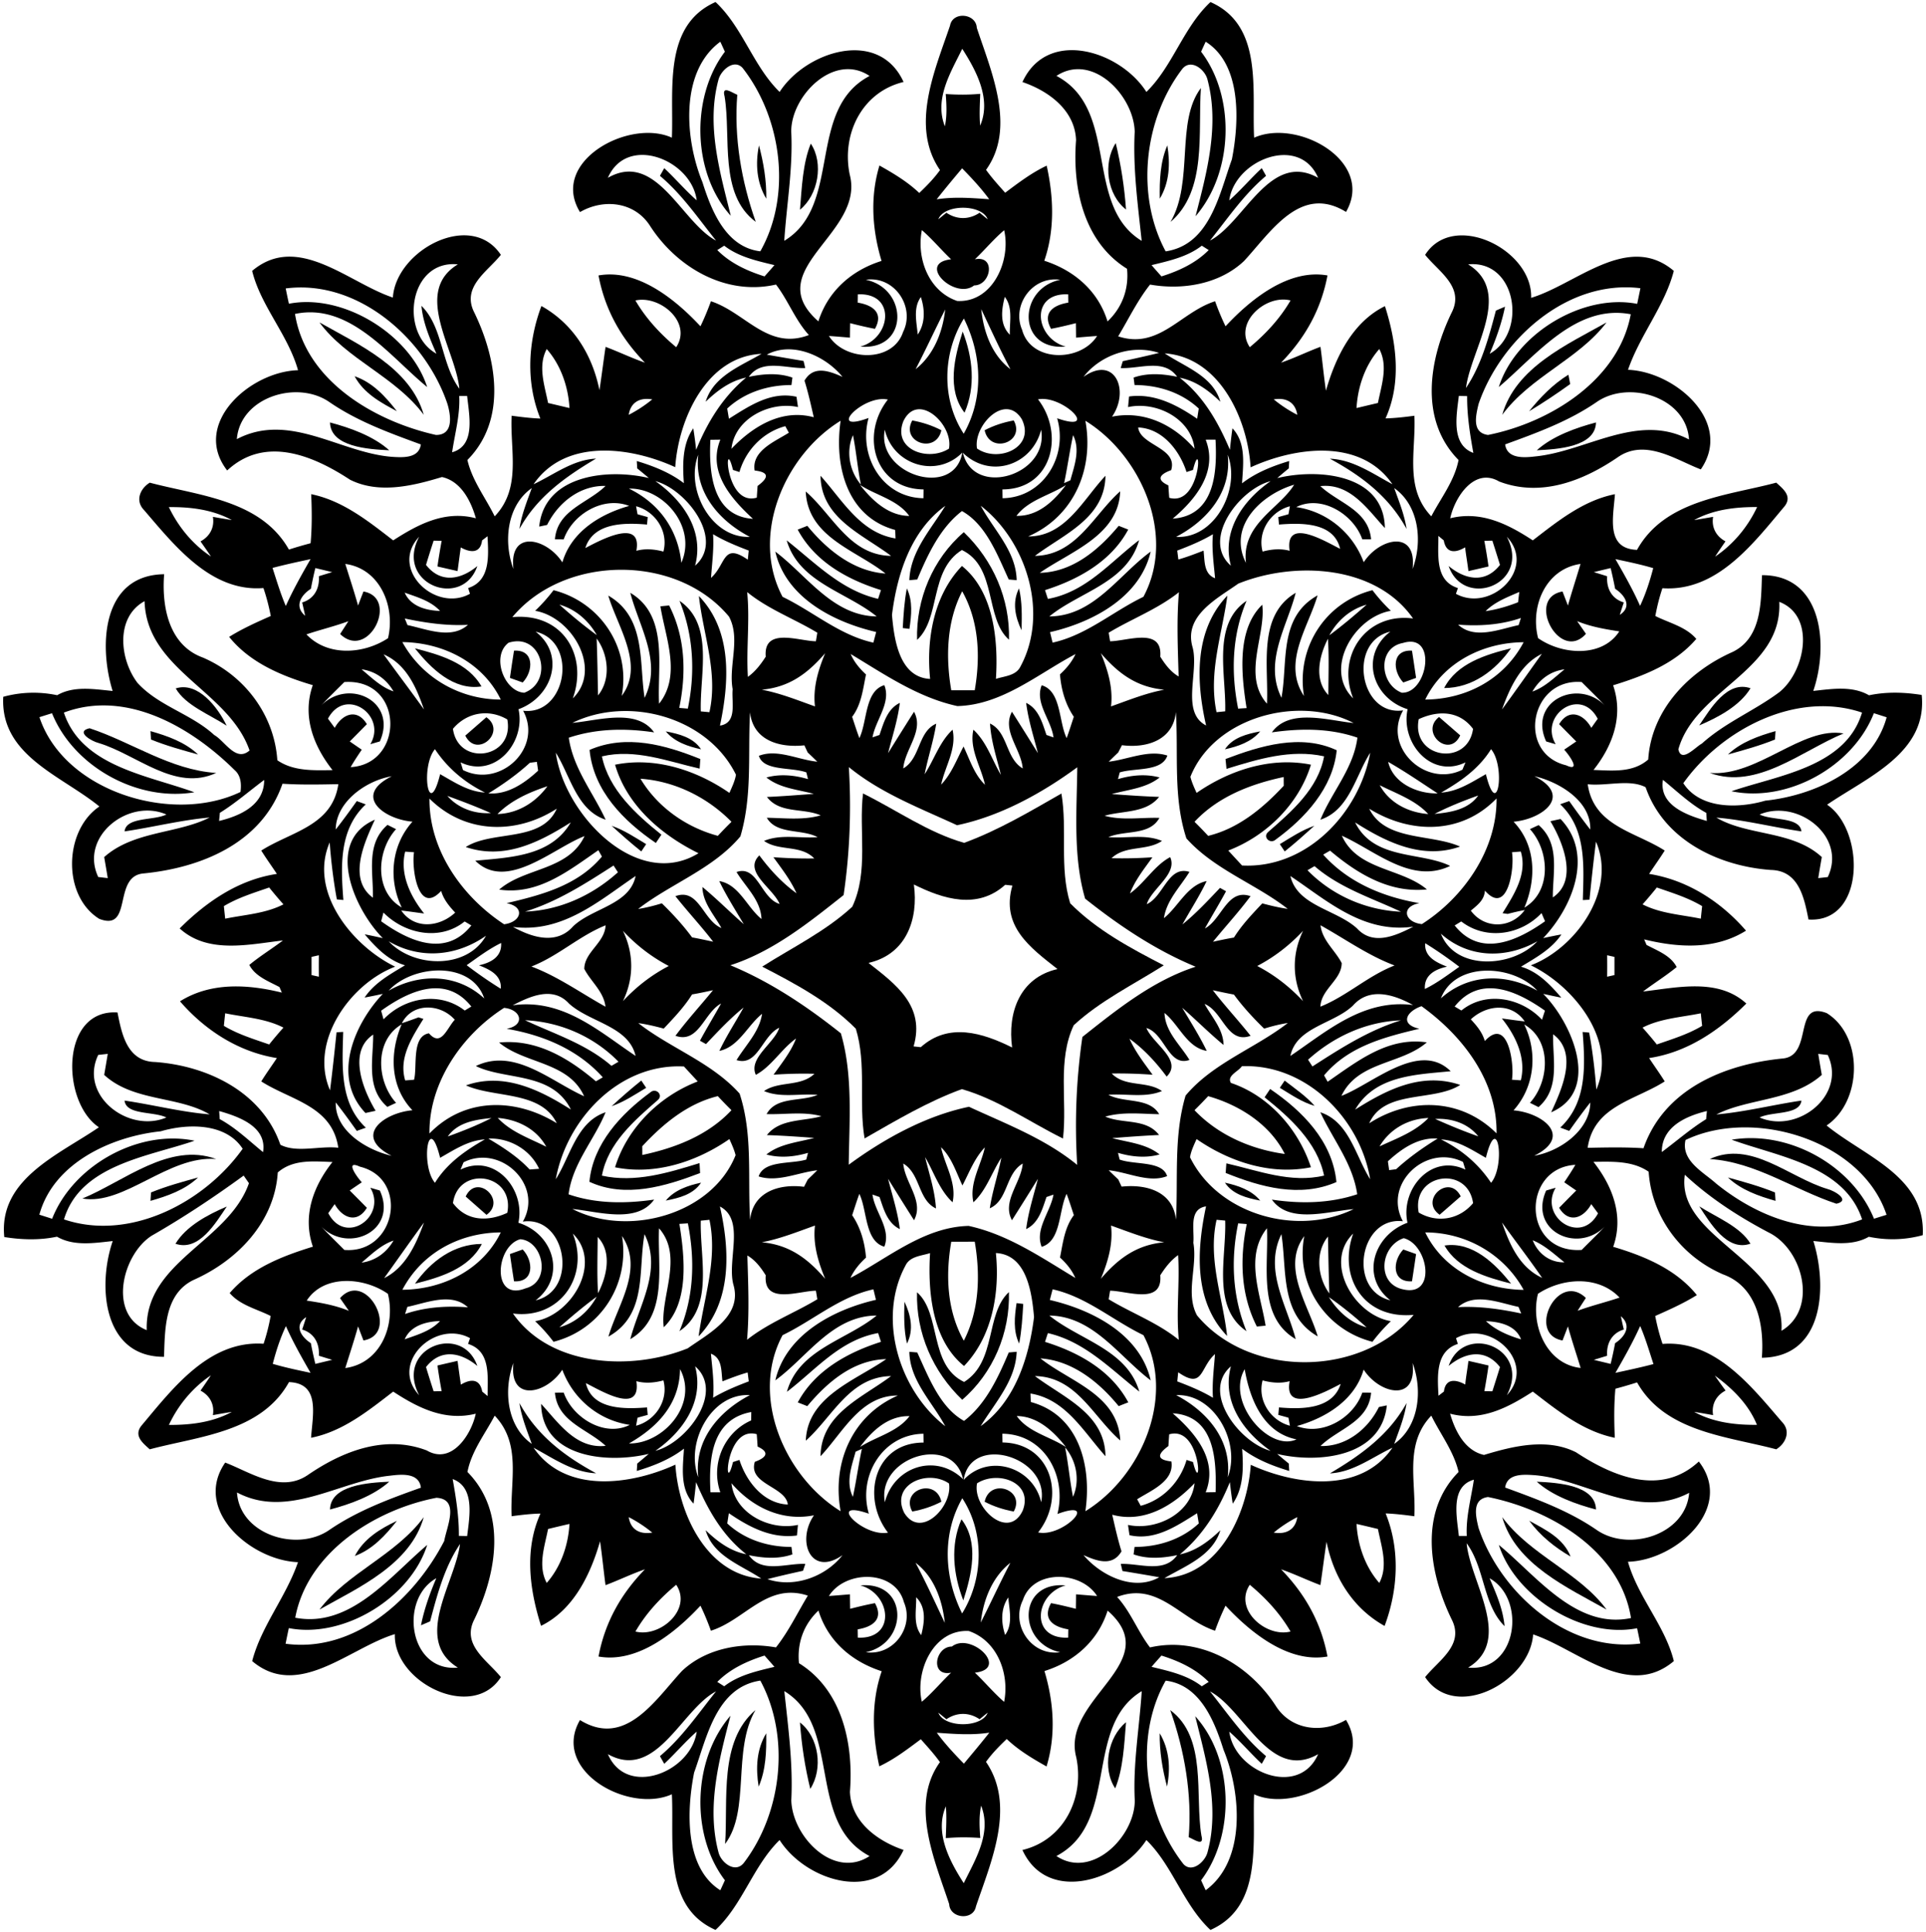
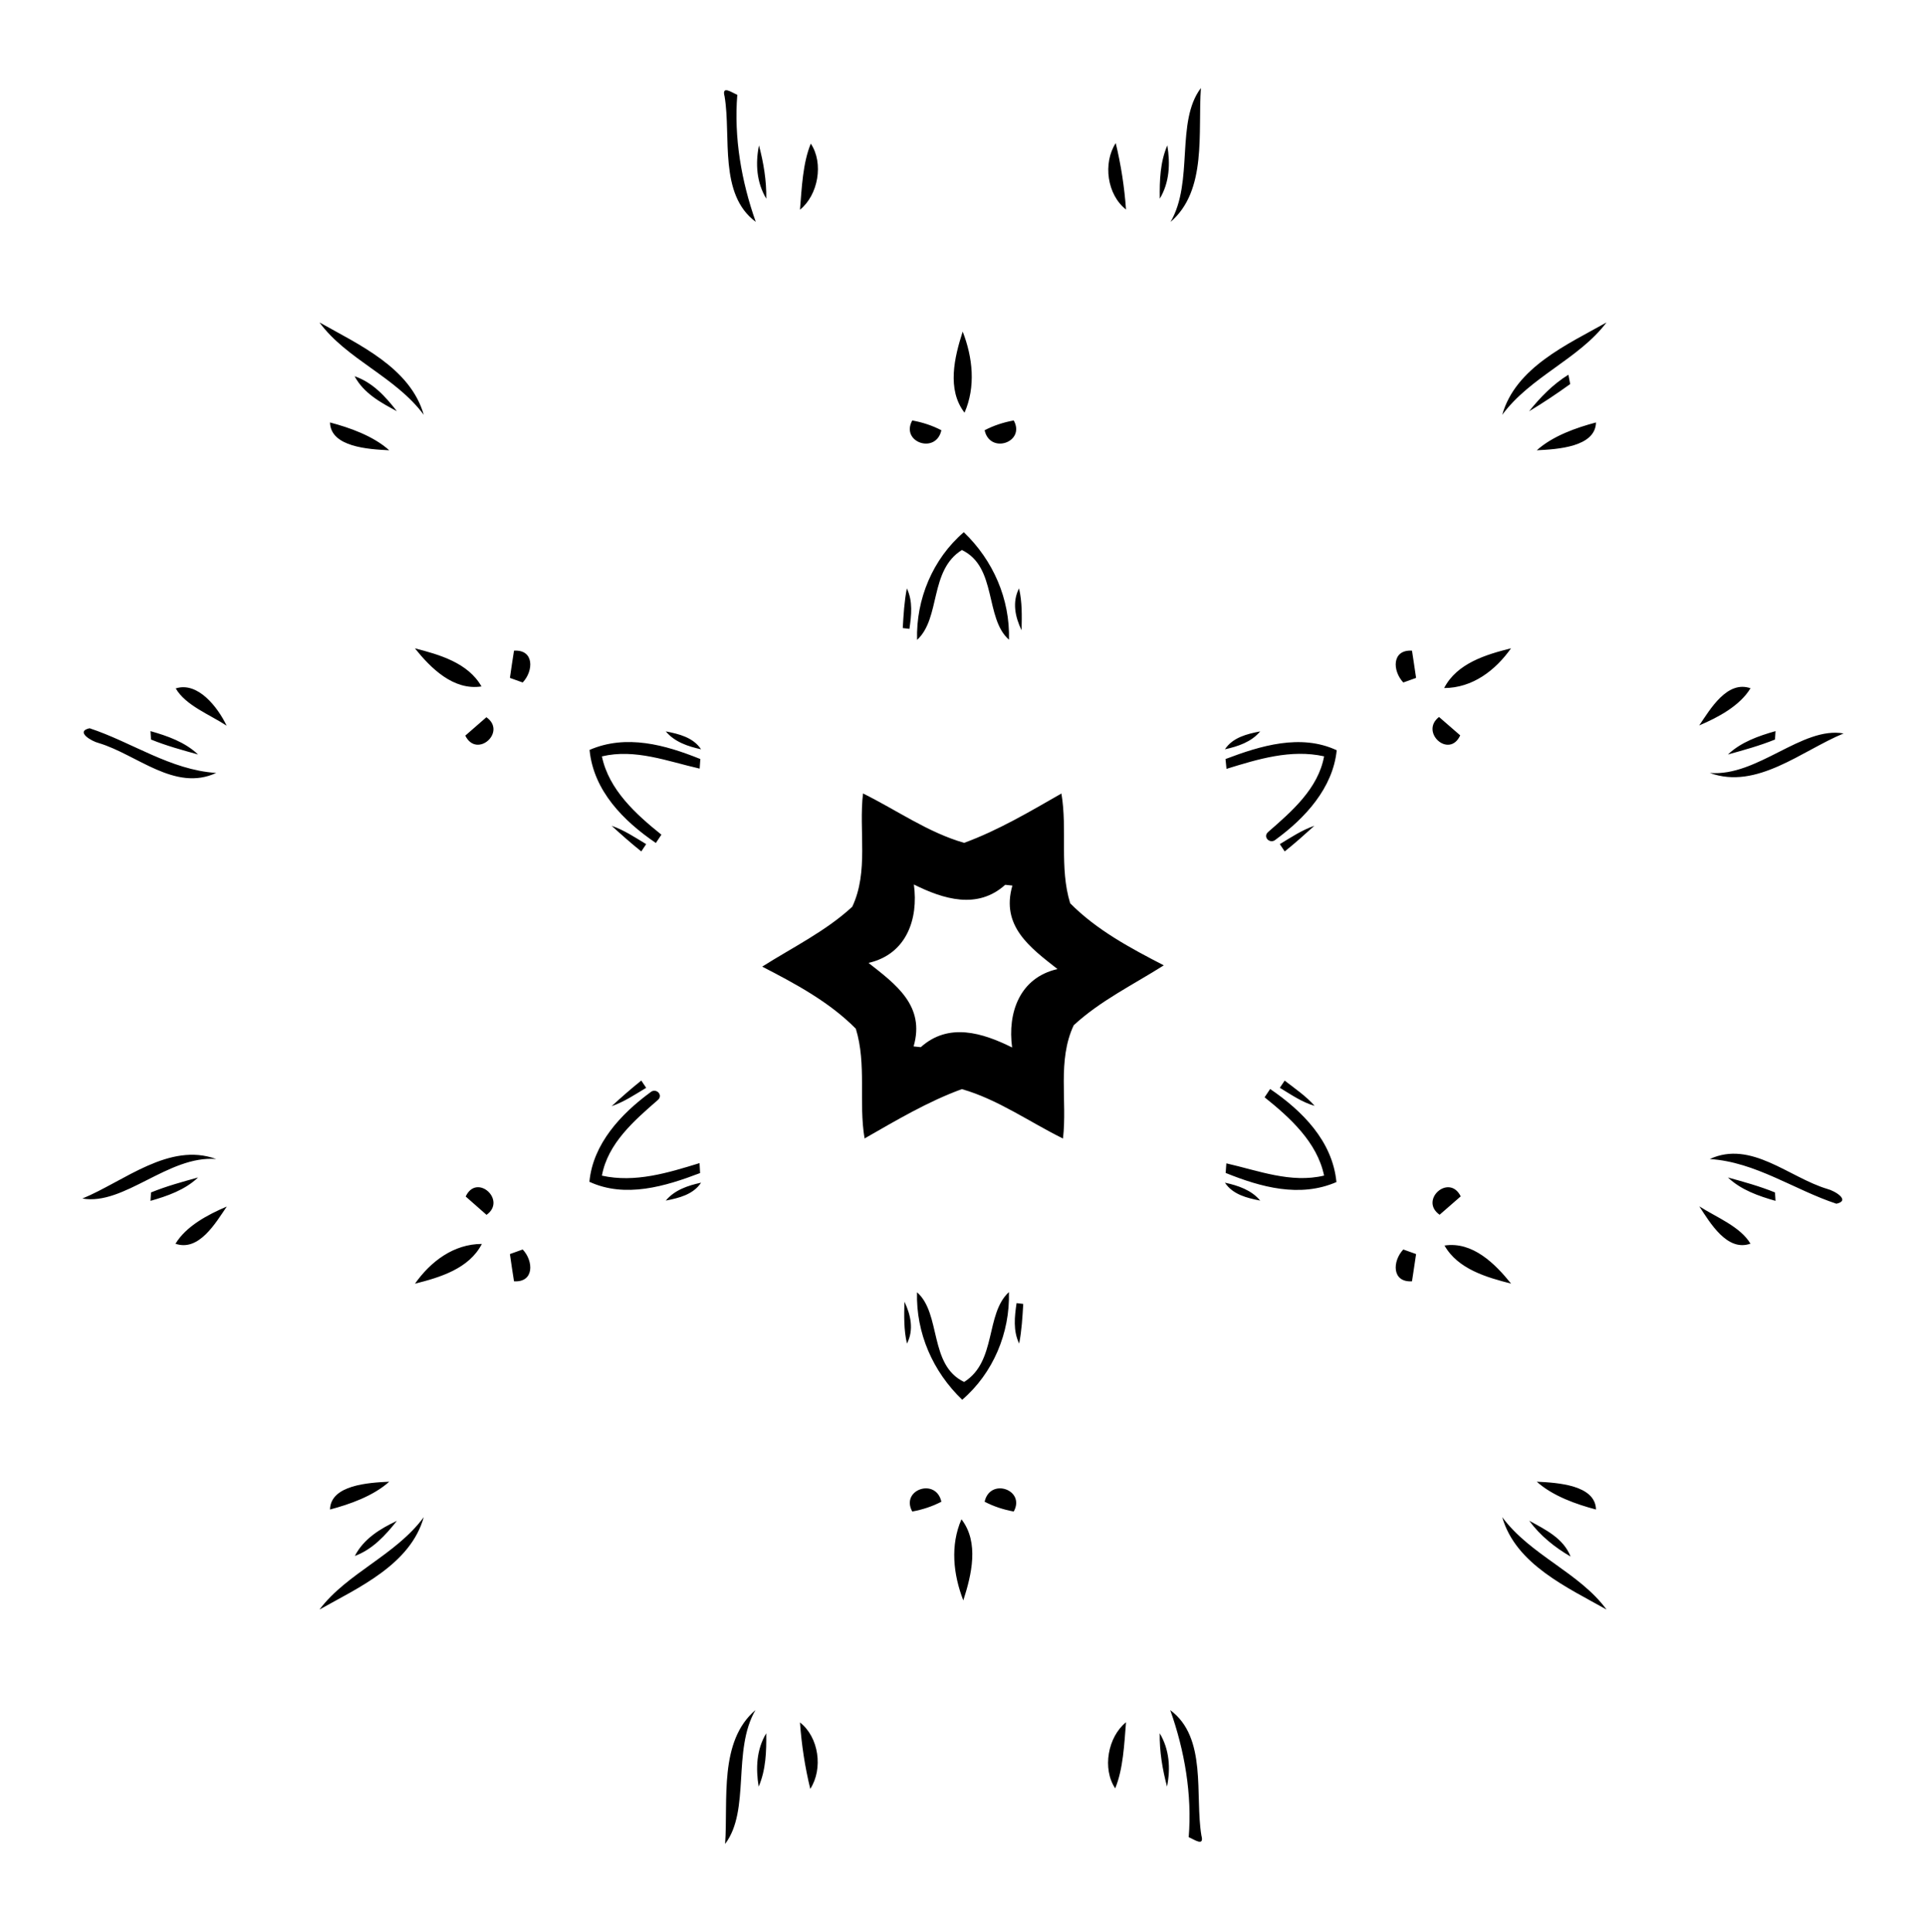
<svg xmlns="http://www.w3.org/2000/svg" width="836" height="629pt" viewBox="0 0 627 629">
-   <path d="M218.73 44.82c.65-15.45-3.04-36.51 14.21-44.16 8.82 8.21 12.29 20.93 20.86 29.27 8.47-13.15 32.24-20.97 40.35-3.24-13.56 3.25-20.25 17.01-17.53 30.14 5.12 19.21-29.48 30.93-10.2 47.79 3.12-9.84 10.79-16.61 20.56-19.67-3.05-10.17-3.78-20.83-.68-31.06 4.58 2.57 9.14 5.29 12.96 8.94 2.43-2.32 4.79-4.72 6.75-7.45-9.77-14.26-1.7-32.38 3.27-47.05.84-4.71 8.48-4 8.71.73 4.75 14.41 12.86 32.53 3.01 46.24 1.89 2.64 4.07 5.03 6.23 7.45 4.3-3.22 8.61-6.51 13.51-8.81 2.27 10.21 2.68 20.97-.78 30.95 9.76 3.14 17.55 9.84 20.59 19.76 4.79-4.53 7-10.6 6.35-17.14-14.14-8.78-17.81-26.31-16.6-41.87-.35-9.79-8.96-16.04-17.45-18.93 8.15-17.73 31.9-10.11 40.35 3.22 8.57-8.33 12.04-21.07 20.86-29.26 17.28 7.62 13.41 28.73 14.21 44.16 14.18-6.35 39.41 7.72 29.92 24.17-14.81-9.13-24.43 6.49-33.2 15.97-8.02 7.58-20.04 9.54-30.6 7.68-4.09 5.16-6.99 11.22-10.38 16.86 13.32 4.36 20.35-7.9 31.55-11.43.99 2.77 2.12 5.5 3.4 8.15 8.18-8.8 20.55-18.81 33.19-16.55-2.09 11.13-7.3 20.37-15.11 28.39 4.36-1.5 8.51-3.55 12.83-5.16.64 4.76 1.08 9.54 1.78 14.29 3.09-10.82 8.65-22.35 19.21-27.53 3.77 11.83 5.47 24.89.19 36.55 3.15-.08 6.27-.45 9.39-.86.56 11.37-3.32 23.49 5.51 32.74 3.15-6.01 7.54-11.53 8.87-18.33-12.98-13.17-9.55-32.98-2.21-48.07 4.19-8.29-4.28-13.24-8.67-18.73 9.19-14.46 35.06-1.73 34.51 14 14.75-4.46 31.47-21.45 46.45-8.78-2.95 11.41-11.04 20.9-14.91 32.21 15.23.55 34.38 16.92 23.69 32.42-7.95-3.02-17.93-10.07-26.82-4.09-11.34 7.79-25.16 13.26-38.83 8.03-8.05-4.72-14.44 5.09-15.92 11.98 10.08-2.53 18.88 1.95 26.88 7.19 7.88-6.05 16.34-12.99 26.74-15.03-.51 7.42-3.08 17.76 7.19 18.12 9.06-16.31 29.26-17.59 45.33-21.88 2.13 1.96 5.32 4.34 2.71 7.69-10.21 12.15-22.03 27.89-39.77 26.68-.99 2.96-1.75 5.98-2.3 9.05 4.5 2.27 9.92 3.47 13.33 7.45-6.93 8.11-17.17 12.05-27.08 15.11 3.43 9.95-.1 19.65-6.38 27.56 6.17.21 12.78.98 17.81-3.4 1.04-16.18 13.2-28.7 27.47-35.02 9.47-4.61 9.23-16.09 9.56-25 19.8-.08 21.75 22.94 16.7 37.69 6.01-.64 12.64-1.76 18.15 1.42 5.68-1.19 11.45-1.02 17.15-.11 1.93 18.88-17.76 26.79-30.8 35.73 12.32 8.24 12.59 38.58-6.05 37.38-1.4-6.98-3.09-15.94-12.24-16.13-17.13-1.23-34.87-9.8-40.79-26.94-5.28-2.74-12.69-.3-18.85-.97 1.98 13.65 15.44 15.42 25.07 21.59-1.62 2.59-3.41 5.05-5.08 7.6 12.48 2 23.37 9.04 31.54 18.48-10.05 6.3-22.11 5.56-33.15 2.84.2.45.58 1.35.77 1.8 3.54 1.89 7.89 3.45 9.81 7.21-3.49 2.86-7.34 5.24-10.94 7.96 11.14-1.28 24.41-4.48 33.62 3.92-8.76 8.71-19.16 15.87-31.65 17.75 1.67 2.54 3.46 5 5.08 7.6-9.65 6.17-23.1 7.96-25.09 21.62 6.06-.12 12.12-.26 18.18.14 6.75-19.37 26.47-27.38 45.34-29.22 10.02-.94 3.27-19.07 14.34-14.76 12.09 7.55 11.48 28.8-.07 36.57 12.35 10.1 32.3 16.56 31.3 35.71-5.76 1.58-11.71 1.73-17.55.52-5.49 3.14-12.08 1.95-18.06 1.38 4.59 14.82 3.46 37.76-16.77 38.01.8-10.45-1.43-23.07-12.6-27.13-13.55-5.82-23.26-18.64-24.25-33.44-5.31-3.63-11.84-3.28-17.97-3.21 6.26 7.97 9.95 17.64 6.43 27.66 10.1 2.99 20.46 7.29 27.23 15.72-4.3 2.68-8.94 4.75-13.55 6.8.59 3.08 1.37 6.12 2.39 9.1 17.08-1.36 28.89 13.8 38.9 25.43 2.9 2.99 1.24 6.95-1.9 8.88-16.06-4.28-36.15-5.58-45.3-21.78-2.34.74-4.69 1.43-7.06 2.06-.48 5.31-.43 10.65-.19 15.97-10.37-2.1-18.84-8.99-26.7-15.04-8.02 5.17-16.8 9.87-26.92 7.19 1.61 5.62 4.83 12.07 11.04 13.43 9.53-2.9 20.57-5.58 29.95-.86 12.22 8.02 27.75 14.37 39.98 3 11.75 15.2-7.47 32.22-23.07 32.64 3.29 11.62 12.1 20.83 14.94 32.34-14.88 12.56-31.33-3.86-45.81-8.68-1.05 15.43-25.47 28.5-35.16 13.9 4.39-5.5 12.86-10.44 8.67-18.73-7.33-15.08-10.79-34.92 2.22-48.06-1.55-6.7-5.89-12.25-8.88-18.34-8.84 9.24-4.94 21.37-5.52 32.75-3.11-.42-6.22-.8-9.35-.92 4.77 11.73 4.06 24.93-.34 36.64-10.44-5.83-16.58-15.96-18.9-27.41-.72 4.69-1.29 9.42-1.99 14.11-4.31-1.61-8.46-3.63-12.81-5.14 7.81 8.02 13.02 17.26 15.11 28.39-12.64 2.26-25.01-7.75-33.19-16.55a84.397 84.397 0 00-3.41 8.15c-11.23-3.66-18.52-16.09-31.88-11 4.47 4.89 6.75 11.3 10.71 16.44 16.31-3.74 32.29 5.54 41.02 19.14 5.04 7.82 15.07 8.91 22.78 4.45 10.03 16.39-15.95 30.58-29.91 24.23-.66 15.45 3.04 36.5-14.21 44.16-8.82-8.21-12.29-20.93-20.86-29.27-8.47 13.15-32.24 20.97-40.35 3.24 13.56-3.25 20.25-17.01 17.53-30.14-5.12-19.21 29.48-30.93 10.2-47.79-3.12 9.83-10.79 16.61-20.56 19.67 3.04 10.17 3.78 20.83.68 31.06-4.59-2.58-9.14-5.29-12.96-8.94-2.43 2.32-4.79 4.71-6.75 7.45 9.77 14.26 1.7 32.38-3.27 47.05-.84 4.7-8.48 3.99-8.71-.73-4.75-14.41-12.86-32.53-3.01-46.24-1.89-2.64-4.08-5.03-6.23-7.45-4.31 3.21-8.61 6.52-13.51 8.81-2.27-10.22-2.68-20.97.78-30.95-9.76-3.14-17.55-9.84-20.59-19.76-4.8 4.52-7 10.59-6.35 17.14 14.14 8.78 17.81 26.31 16.6 41.87.35 9.78 8.96 16.04 17.45 18.93-8.15 17.73-31.9 10.11-40.35-3.22-8.57 8.33-12.04 21.07-20.86 29.26-17.28-7.62-13.41-28.74-14.21-44.16-14.18 6.35-39.41-7.72-29.92-24.17 14.81 9.13 24.43-6.49 33.2-15.97 8.02-7.58 20.04-9.54 30.6-7.68 4.09-5.16 6.98-11.22 10.38-16.86-13.32-4.37-20.35 7.9-31.55 11.43-1-2.78-2.12-5.5-3.4-8.15-8.19 8.8-20.55 18.81-33.19 16.55 2.09-11.13 7.3-20.37 15.11-28.39-4.36 1.5-8.51 3.54-12.83 5.16-.64-4.76-1.09-9.55-1.78-14.29-3.1 10.82-8.65 22.35-19.21 27.53-3.77-11.83-5.48-24.89-.19-36.55-3.15.07-6.28.44-9.39.86-.56-11.37 3.32-23.5-5.51-32.74-3.16 6-7.54 11.53-8.87 18.33 12.98 13.17 9.55 32.98 2.21 48.07-4.19 8.29 4.28 13.23 8.67 18.73-9.19 14.46-35.06 1.73-34.51-14-14.75 4.46-31.47 21.45-46.45 8.78 2.95-11.41 11.04-20.91 14.91-32.21-15.24-.55-34.38-16.92-23.69-32.42 7.95 3.01 17.93 10.07 26.82 4.09 11.34-7.79 25.16-13.26 38.83-8.03 8.05 4.72 14.44-5.09 15.92-11.98-10.09 2.53-18.88-1.95-26.88-7.19-7.88 6.05-16.34 12.99-26.74 15.03.5-7.43 3.08-17.76-7.19-18.12-9.06 16.31-29.26 17.59-45.33 21.88-2.13-1.95-5.34-4.36-2.71-7.69 10.21-12.15 22.03-27.89 39.77-26.68.99-2.96 1.75-5.98 2.3-9.05-4.5-2.27-9.92-3.47-13.33-7.45 6.92-8.11 17.17-12.05 27.08-15.11-3.44-9.96.1-19.65 6.38-27.56-6.17-.21-12.78-.98-17.81 3.4-1.04 16.18-13.2 28.7-27.47 35.02-9.46 4.61-9.24 16.08-9.56 25-19.8.08-21.75-22.94-16.7-37.69-6.02.64-12.64 1.76-18.15-1.42-5.68 1.19-11.45 1.02-17.15.11-1.93-18.88 17.76-26.79 30.8-35.73-12.32-8.24-12.59-38.58 6.05-37.38 1.39 6.98 3.09 15.94 12.24 16.13 17.12 1.23 34.87 9.8 40.79 26.94 5.27 2.73 12.69.29 18.85.97-1.99-13.65-15.44-15.42-25.07-21.59 1.6-2.6 3.4-5.06 5.08-7.6-12.48-2-23.38-9.05-31.54-18.48 10.05-6.3 22.1-5.56 33.15-2.84-.2-.45-.58-1.35-.77-1.8-3.54-1.89-7.9-3.47-9.81-7.21 3.48-2.88 7.34-5.24 10.94-7.96-11.14 1.28-24.41 4.48-33.62-3.92 8.76-8.71 19.16-15.87 31.65-17.75-1.68-2.55-3.48-5.01-5.08-7.6 9.65-6.17 23.1-7.96 25.09-21.62-6.06.12-12.13.25-18.18-.14-6.75 19.37-26.47 27.38-45.34 29.22-10.03.94-3.27 19.07-14.34 14.76-12.09-7.55-11.48-28.8.07-36.57-12.35-10.1-32.3-16.56-31.3-35.71 5.76-1.58 11.71-1.74 17.55-.52 5.48-3.15 12.08-1.95 18.06-1.38-4.59-14.83-3.46-37.76 16.77-38.01-.81 10.44 1.43 23.07 12.6 27.13 13.55 5.82 23.26 18.64 24.25 33.44 5.3 3.63 11.84 3.28 17.97 3.21-6.27-7.97-9.95-17.64-6.43-27.66-10.1-2.99-20.46-7.29-27.23-15.72 4.3-2.68 8.93-4.76 13.55-6.8-.59-3.08-1.38-6.13-2.39-9.1-17.09 1.36-28.89-13.8-38.9-25.43-2.91-3-1.24-6.96 1.9-8.88 16.05 4.27 36.15 5.58 45.3 21.78 2.34-.75 4.69-1.44 7.06-2.06.48-5.32.43-10.65.19-15.97 10.37 2.1 18.83 8.98 26.7 15.04 8.02-5.17 16.8-9.88 26.92-7.19-1.61-5.62-4.83-12.07-11.04-13.43-9.53 2.89-20.57 5.58-29.95.86-12.23-8.02-27.75-14.37-39.98-3-11.75-15.2 7.47-32.22 23.07-32.64-3.29-11.62-12.1-20.83-14.94-32.34 14.88-12.56 31.33 3.86 45.81 8.68 1.05-15.43 25.46-28.5 35.16-13.9-4.39 5.49-12.86 10.44-8.67 18.73 7.33 15.08 10.79 34.92-2.22 48.06 1.54 6.7 5.89 12.25 8.88 18.34 8.83-9.25 4.94-21.37 5.52-32.75 3.1.41 6.22.8 9.35.92-4.77-11.74-4.06-24.93.34-36.64 10.43 5.83 16.58 15.96 18.9 27.41.71-4.7 1.29-9.42 1.99-14.11 4.31 1.61 8.46 3.63 12.81 5.14-7.81-8.02-13.02-17.26-15.11-28.39 12.64-2.26 25 7.75 33.19 16.55 1.28-2.65 2.4-5.38 3.41-8.15 11.23 3.66 18.52 16.09 31.88 11-4.47-4.9-6.75-11.3-10.71-16.44-16.31 3.74-32.29-5.54-41.02-19.14-5.04-7.83-15.07-8.91-22.78-4.45-10.03-16.39 15.95-30.58 29.91-24.23m9.96 14.51c2.98 9.45 7.7 21.16 18.83 22.49 10.31-18.21 7.04-43.36-5.8-59.74-2.85-3.01-7.13.88-7.85 3.99-3.97 14.77.48 29.82 4.03 44.17-12.59-13.89-13.08-38.69-1.91-53.41-.5-1.08-.99-2.17-1.49-3.25-13.22 9.71-11.58 31.68-5.81 45.75M392.5 13.58c-.5 1.08-1 2.17-1.49 3.25 11.3 14.83 10.48 39.39-1.81 53.57 3.71-14.38 7.82-29.53 3.93-44.33-.76-3.5-5.61-7.23-8.39-3.43-12.44 16.46-15.02 41.11-5.26 59.2 14.37-2.17 17.38-18.39 21.55-29.94 2.43-12.31 3.2-30.96-8.53-38.32m-79.24 2.31c-3.79 7.74-9.16 16.33-5.66 25.22.74-3.46.54-7 .28-10.5 3.74.27 7.49.28 11.23-.06-.13 3.45-.33 6.91-.02 10.35 3.69-8.6-1.2-17.79-5.83-25.01m-55.68 26.93c.61 11.94-1.5 23.71-2.27 35.58 19.06-11.48 7.06-42.78 27.78-53.67-11.54-7.74-25.54 6.38-25.51 18.09m86.34-18.11c20.74 10.98 8.77 42.14 27.75 53.71-1.25-11.83-2.88-23.62-2.27-35.55-.31-11.8-13.8-25.83-25.48-18.16M197.89 57.89c15.76-8.98 23.95 14.53 35.21 20.44-5.8-7.25-11.09-15.07-18.26-21.08.35-.63 1.05-1.88 1.4-2.5 3.63 3.38 6.83 7.2 10.57 10.47-1.67-13.19-22.68-21.63-28.92-7.33m202.29 7.36c3.73-3.3 6.94-7.12 10.58-10.5.35.62 1.05 1.87 1.4 2.5-7.17 6.01-12.46 13.83-18.26 21.08 11.21-5.81 19.47-29.27 35.21-20.43-6.08-14.24-27.17-5.85-28.93 7.35M313.21 54.8c-2.8 3.34-5.59 6.67-8.28 10.1 5.67-.89 11.4-.44 17.1-.03-2.64-3.61-5.7-6.88-8.82-10.07m-7.74 16.59c.88-.7 1.75-1.42 2.62-2.13 3.42 2.31 7.4 2.31 10.82 0 .87.71 1.73 1.43 2.62 2.13-1.92-5-14.14-5-16.06 0m-5.36 3.53c-1.79 9.09 2.13 19.87 11.51 23.07 11.53.6 17.55-13.12 15.28-23.03-3.43 2.89-6.28 6.38-9.53 9.46 6.95-1.38 5.23 8.5-.25 8.51-6.21 4.85-18.9-7.24-7.49-8.51-3.26-3.08-6.12-6.57-9.52-9.5m-66.6 6.49c4.2 4.27 9.74 6.81 15.38 8.58 1.08-1.22 2.16-2.44 3.23-3.67-5.7-1.39-11.62-2.66-16.36-6.33-.56.36-1.68 1.07-2.25 1.42m141.37 4.91c1.06 1.23 2.14 2.45 3.23 3.67 5.64-1.77 11.17-4.31 15.38-8.58-.57-.35-1.69-1.06-2.25-1.42-4.73 3.67-10.68 4.94-16.36 6.33m-232.8 28.84c-2.18-5.01-4.37-10.06-4.88-15.58 7.03 6.88 6.37 18.86 12.34 26.98-1.15-12.58-15.28-31.5-.49-40.49-15.89-1.58-19.18 22.26-6.97 29.09m335.87-29.09c14.7 9.15.9 27.55-.71 40.25 5.06-7.54 7.44-16.53 9.74-25.2.99-.43 1.98-.85 2.97-1.27-1.07 5.3-2.88 10.37-4.99 15.33 12.24-6.9 8.86-30.65-7.01-29.11m-196.08 5.02c13.87 2.89 14.04 23.13-1.78 21.75 10.03-2.74 11.73-17.58-.83-17.01l-.04 2.7c4.95.8 8.5 3.38 5.61 8.53-2.71-.52-5.4-1.16-8.07-1.84-.03 1.57-.05 3.14-.06 4.71-2.28-.19-4.56-.4-6.85-.54 5.21 8.25 20.82 8.77 24.15-1.33 4.03-8.09-2.78-18.34-12.13-16.97m50.87 16.3c2.86 10.67 19.06 10.52 24.41 2-2.29.14-4.57.35-6.85.54-.01-1.57-.03-3.14-.06-4.71-2.68.68-5.36 1.32-8.07 1.84-2.9-5.15.66-7.73 5.61-8.53l-.04-2.7c-12.57-.57-10.86 14.27-.83 17.01-15.83 1.38-15.65-18.86-1.78-21.75-9.02-1.29-15.88 8.25-12.39 16.3M93.01 93.91c.33 1.66.68 3.32 1.04 4.98 17.73-3.46 39.54 10.07 45.01 27.12-12.24-10-25.14-27.58-43.02-23.8 3.43 21.78 25.9 34.93 45.89 39.4 5.76.02 4.87-6.27 3.74-10.08-7.08-21.06-29.02-40.69-52.66-37.62m388.33 37.62c-.87 3.68-2.31 9.37 3.08 10.08 20.29-4.06 42.52-17.9 46.47-39.3-17.91-3.41-30.75 13.36-42.96 23.7 5.48-17.33 27.29-30.56 45.05-27.08.35-1.7.71-3.39 1.05-5.09-23.73-2.95-45.49 16.64-52.69 37.69m-274.48-33.7c3.42 5.86 8.08 10.89 13.28 15.21 5.33-8.17-5.42-17.03-13.28-15.21m91.9 11.08c2.5-3.65 2.35-8.15 1.02-12.2-2.59 3.57-1.36 8.19-1.02 12.2m28.34-12.26c-1.07 4.18-1.72 8.99 1.65 12.33-.14-4.09 1.09-8.8-1.65-12.33m79.76 16.39c5.2-4.32 9.86-9.35 13.27-15.22-7.96-2.07-18.62 7.16-13.27 15.22m-108.79 7.16c5.92-4.64 8.84-12.13 9.64-19.44-3.29 6.44-6.28 13.03-9.64 19.44m21.36-19.55c.76 7.33 3.45 14.98 9.52 19.56-3.42-6.4-6.41-13.01-9.52-19.56m-5.7 40.56c6.65-11.67 5.96-25.63.06-37.51-6.97 11.31-7.36 26.29-.06 37.51m-64.1-25.74c3.98.71 7.97 1.38 11.96 2.05.14.58.41 1.73.55 2.31-6.16.23-14.14-3.16-18.37 2.86 4.71-.98 9.57-1.37 14.19.24-.07.61-.23 1.82-.31 2.43-7.66.01-15.2 2.36-20.91 7.65l.56 3.32c6.63-4.15 13.68-9.02 21.99-7.15.17 1.12.33 2.23.49 3.35-9.13-1.99-20.59 3.71-21.66 13.58 6.91-7.24 16.34-13.11 26.8-10.26-.92-4-1.8-8-3.02-11.92 2.95-5.08 8.05-3.15 12.38-1.23-5.54-6.83-16.38-11.73-24.65-7.23m103.09 7.23c10.26-7.23 15.14 4.49 9.3 12.96 10.48-2.09 20.12 2.64 26.86 10.44-1.07-9.85-12.52-15.57-21.64-13.56.1-1.15.21-2.3.32-3.45 8.29-1.13 15.57 2.75 22.17 7.25l.52-3.33c-5.71-5.29-13.24-7.64-20.9-7.65-.08-.61-.23-1.82-.31-2.43 4.61-1.6 9.45-1.23 14.17-.26-4.24-6.05-12.21-2.54-18.37-2.84l.68-2.24c3.94-.85 7.88-1.73 11.81-2.69-8.71-2.89-19.03.59-24.61 7.8m-174.74-9.06c-2.96 5.57-.68 11.86.44 17.56 2.31.55 4.64 1.1 6.97 1.65-.4-6.92-2.79-13.96-7.41-19.21m263.63 19.21c2.31-.55 4.64-1.1 6.97-1.65 1.12-5.7 3.4-11.99.44-17.56-4.62 5.25-7.01 12.29-7.41 19.21M219.82 152.1c-14.45-6.62-35.76-9.54-46.12 5.56 6.63-3.12 12.77-7.98 20.34-8.35-10.08 5.96-19.26 12.57-24.94 22.9.67-4.61 2.45-8.94 4.01-13.3-8.15 5.74-9.27 17.56-5.96 26.34-1.53-12.99 10.78-10.13 15.93-2.15 2.87-9.95 12.25-15.72 21.74-18.39-8.41-3.29-18.48 2.7-21.31 10.9-.72-.01-2.14-.02-2.86-.02.79-9.59 10.75-11.73 16.48-17.38-8.38-.24-15.46 5.51-19.02 12.69-.64.14-1.93.41-2.58.54 1.73-16.94 22.49-18.95 35.69-15.8-1.24-1.07-2.51-2.11-3.78-3.14-.03-.6-.1-1.8-.14-2.4 5.43 1.64 10.79 3.74 15.33 7.21-.43-6.02-.54-12.7 3.06-17.86.39 2.32.67 4.66.94 7 3.67-9.01 8.69-17.22 16.27-23.52-5.2 1.07-9.44 4.28-13.18 7.86 2.55-8.35 11.37-11.6 18.2-15.59-17.96.83-27.06 21.35-28.1 36.9m159.35-37.05c6.6 4.44 15.62 7.28 18.12 15.75-3.76-3.6-8-6.84-13.24-7.82 7.81 6.12 12.55 14.53 16.34 23.46.24-2.34.49-4.67.83-6.99 4.53 4.78 3.47 11.88 3.12 17.91 4.54-3.51 9.91-5.62 15.36-7.26-.04.6-.11 1.8-.15 2.4-1.27 1.03-2.52 2.08-3.74 3.16 13.27-3.22 34.77-1.39 35.03 16.27-5.69-6.17-11.28-14.72-21-13.66 5.85 5.51 15.68 7.79 16.51 17.32-.72 0-2.14.01-2.86.01-2.82-8.12-13.25-14.66-21.51-10.5 10.07 1.44 18.46 8.45 21.97 17.95 5.17-7.95 17.43-10.75 15.9 2.2 3.31-8.78 2.19-20.6-5.96-26.34 1.55 4.36 3.33 8.69 4.01 13.3-5.65-10.43-14.52-17.21-24.96-22.87 7.57.32 13.92 4.87 20.36 8.32-10.36-15.12-31.72-12.13-46.17-5.51-.96-15.7-10.08-35.85-27.96-37.1M77.1 142.97c17.07-8.95 33.43 4.35 50.32 5.75 3.55.23 8.93.64 9.59-4.02-10.35-3.79-20.79-7.57-29.93-13.9-10.54-7.14-28.88-1.43-29.98 12.17m442.82-12.17c-9.14 6.32-19.57 10.11-29.93 13.89.65 4.74 6.15 4.34 9.73 3.92 16.62-1.59 33.4-14.36 50.13-5.52-.86-13.7-19.41-19.44-29.93-12.29m-370.42-1.87c.32 6.2-1.43 12.23-2.31 18.32 7.8-2.2 5.51-12.16 4.89-18.32h-2.58m325.42-.02c-.74 6.24-2.65 15.83 4.72 18.55-1.1-6.12-2.07-12.27-2.02-18.5-.68-.01-2.03-.04-2.7-.05m-270.24 6.15c2.73-1.4 5.29-3.09 7.66-5.03-4.23-.72-7.08 1.11-7.66 5.03m78.08 1.02c-3.39 12.45 4.5 25.92 17.86 26.13l.04-2.87c-15.9-.14-20.73-17.7-11.62-29.25-8.09-1.74-20.33 11.18-6.28 5.99m55.16-6.06c8.74 11.26 4.62 29.3-11.58 29.32l.04 2.87c13.23-.19 21.4-13.69 17.77-26.03 14.23 4.95 1.86-7.72-6.23-6.16m76.74.01c2.37 1.94 4.93 3.63 7.66 5.03-.57-3.92-3.45-5.75-7.66-5.03m-120.58 7.13c-3.61 9.22 8.06 13.25 14.85 8.91 1.55-7.78-10.14-18.79-14.85-8.91m23.98 8.86c6.99 4.82 19.14-.37 14.57-9.56-5.42-8.73-15.84 2.15-14.57 9.56m-63.3 48.29c9.92 4.77 18.59 12.51 29.57 14.92.22-.87.68-2.6.9-3.47-13.78-3.2-29.39-11.14-32.83-26.17 10.31 7.76 18.7 20.91 32.99 21.1-9.84-8-25.26-11.02-29.29-24.76 9.33 7.34 17.75 16.28 29.77 19.04.3-.95.61-1.9.93-2.85-10.92-3.4-21.52-9.25-27.11-19.69 1.04-.41 2.08-.82 3.13-1.23 6.39 7.8 15.02 14.81 25.47 15.54-9.58-7.65-25.28-11.75-25.99-26.72 8.81 7.62 14.25 20.76 27.78 20.96-9.31-7.04-22.78-12.22-22.96-26.08 7.1 7.89 12.91 18.55 24.41 20.4-.02-.69-.08-2.07-.1-2.76-16-4.34-19.85-21.27-17.77-35.55-18.3 11.25-29.5 37.38-18.9 57.32m98.58-57.32c2.85 15.64-3.65 31.13-18.63 37.66 12.17.05 17.89-12.04 25.17-19.75-.19 13.86-13.65 19.04-22.96 26.08 13.5-.23 19.04-13.28 27.75-21.02-.49 14.37-16.14 19.56-26.17 26.54 10.72-.24 19.2-7.52 25.69-15.3 1.03.4 2.06.8 3.1 1.21-5.53 10.36-16.26 16.28-27.09 19.72.31.95.62 1.9.93 2.86 12.49-2.26 20.25-11.95 29.7-19.13-3.81 13.83-19.42 16.81-29.22 24.83 14.44-.07 22.5-13.45 32.99-21.1-3.46 14.95-19 23.05-32.76 26.22.2.86.62 2.56.82 3.41 10.98-2.38 19.64-10.14 29.57-14.91 10.71-19.9-.66-46.08-18.89-57.32m-112.62 16.69c-.7-.23-1.4-.46-2.1-.68-3-12.25-2.78 12.06 7.75 9.02.09-1.27.17-2.54.26-3.81 2.68-1.99 4.81-4.38-.96-5.02-1.05-6.46 6.75-9.51 11.14-12.31-.29-.54-.87-1.6-1.16-2.13-7.25 1.94-12.85 7.77-14.93 14.93m129.81-14.51c.7 5.88 12.99 6.59 10.74 13.9-4.43 1.6-4.42 3.36-.91 4.95.08 1.35.17 2.7.29 4.05 10.5 2.92 10.74-21.29 7.73-9.07-.7.22-1.41.45-2.1.68-2.26-7.01-7.82-14.18-15.75-14.51m-82.48.74c-2.9 14.54 22.54 22.65 25.24 7.42-8.29 8.47-22.56 4.15-25.24-7.42m25.41 7.51c3.64 14.83 28.08 7.18 25.48-7.5-2.93 11.48-16.5 16.18-25.48 7.5m-33.2 10.33c-1.07-5.32-1.51-10.74-2.57-16.07-2.35 5.25-1.14 11.74 2.57 16.07m69.09-16.08c-1.13 5.18-1.82 10.44-2.93 15.62l2.04-.92c1.3-4.77 3.28-9.91.89-14.7m-118.08 1.51c-.5 10.4.44 24.87 13.85 25.73-7.1-6.58-14.86-15.26-10.61-25.77-1.09.01-2.17.03-3.24.04m161.23-.03c4.11 10.37-3.29 19.47-10.73 25.71 13.74-.95 14.5-15.15 13.94-25.72-1.07 0-2.15 0-3.21.01m-148.4 31.63c-10.04-5.25-18.17-14.6-16.77-26.74-4.37 11.19 4.29 27.3 16.77 26.74m155.57-26.74c1.4 12.14-6.73 21.5-16.79 26.74 12.61.77 21.11-15.61 16.79-26.74m-186.31 8.6c8.88 6.22 15.99 16.08 12.93 27.53 9.8-8.52-2.91-24.9-12.93-27.53m187.35 27.53c-3.06-11.44 4.03-21.33 12.94-27.52-10.1 2.54-22.68 19.04-12.94 27.52m-195.97-25.1c9.66 4.66 15.96 13.2 17.07 24.15 5.16-11.62-5.82-24.43-17.07-24.15m75.23-1.21c3.98 5.07 9.21 10.04 16.03 10.11-3.76-5.28-10.81-6.67-16.03-10.11m50.94 10.08c6.95.19 12.22-4.79 16.09-10.02-5.28 3.38-12.19 4.85-16.09 10.02m74.71 15.32c-1.49-12.66 10.9-17.62 15.69-25.46-10.58 3.13-21.75 13.49-15.69 25.46M54.97 165.1c3.1 6.45 7.73 12.11 13.72 16.08-1.11-1.66-2.27-3.28-3.41-4.92 3.05-1.63 4.6-4.54 4.03-7.99 2.05.37 4.11.73 6.17 1.04-6.35-3.42-13.44-4.28-20.51-4.21m152.11-.28c.11.65.35 1.96.47 2.61 1.1.31 2.2.61 3.31.92-.06.61-.17 1.83-.22 2.43-7.19-.61-17.44-.74-20.09 7.65 4.37-2.27 18.61-10.15 16.62.89 2.91-.79 5.92-.52 8.8.26 1.73-6.47-2.54-13.06-8.89-14.76m83.3 35.38c.69 7.88 2.32 20.35 12.42 20.84-1.31-12.82 1.14-27.2 10.36-36.77 10.32 8.31 11.86 24.08 11.06 36.75 2.78-.9 6.49-1 7.96-3.97 9.34-17.23 2.14-40.71-12.9-52.39 4.2 7.88 11.5 14.76 11.69 24.23-.65-.05-1.94-.17-2.58-.22-3.65-7.9-7.37-17.92-15.23-22.28-7.14 5.5-11.13 14.17-14.55 22.28-.65.05-1.94.17-2.58.23.33-9.39 7.09-16.62 11.72-24.21-11.23 8.03-15.75 22.4-17.37 35.51m120.65-20.62c2.88-.78 5.89-1.05 8.8-.26-1.6-11.13 11.59-3.05 16.45-.63-2.05-8.78-12.79-8.46-19.92-7.91-.05-.6-.16-1.82-.22-2.43 1.1-.31 2.2-.61 3.31-.92.12-.65.36-1.96.47-2.61-6.35 1.7-10.62 8.29-8.89 14.76m140.49-10.27c2.06-.31 4.11-.67 6.17-1.04-.57 3.44.97 6.35 4.03 7.98-1.14 1.65-2.28 3.29-3.37 4.97 5.94-4.01 10.63-9.66 13.67-16.14-7.06-.03-14.16.8-20.5 4.23m-319.39 4.61c.33 4.75-.34 9.48-.66 14.22 4.96-4.39 3.71-11.66 11.97-5.92.08-.74.23-2.23.3-2.97-3.98-1.52-7.95-3.14-11.61-5.33m151.11 5.34c.1.72.28 2.17.37 2.9 2.79-.8 5.5-1.84 8.2-2.89.41 3.37.01 7.57 3.75 9-.43-4.76-1.13-9.55-.7-14.34-3.67 2.19-7.63 3.81-11.62 5.33M153 193.32c-.15-.46-.45-1.4-.59-1.87 7.34-2.36 6.61-10.64 6.3-16.86-.45.34-1.33 1.02-1.77 1.35-.54 4.32-3.82 4.03-6.94 2.29-.36 2.54-.69 5.15-1.04 7.7-2.18-.5-4.36-.99-6.54-1.5.38-2.79.85-5.57 1.36-8.35-.66-.01-1.96-.04-2.61-.05-.85 2.62-1.69 5.25-2.48 7.89 4.87 6.24 11.51 4.69 16.71.37-4.93 14.3-27.03 5.76-18.94-9.54-9.82 10.43 5.16 24.85 16.54 18.57m315.26-18.84c.02 6.3-1.14 14.62 6.36 16.98-.16.47-.48 1.4-.65 1.87 11.37 6.21 26.39-8.13 16.57-18.57 8.08 15.37-13.97 23.8-18.94 9.52 5.19 4.33 11.84 5.88 16.71-.36-.8-2.64-1.64-5.27-2.48-7.89-.65.01-1.95.04-2.61.05.51 2.78.98 5.56 1.36 8.35-2.18.51-4.36 1.01-6.54 1.51-.31-2.57-.79-5.19-1.08-7.74-3.2 1.92-6.2 1.97-6.95-2.27-.44-.36-1.31-1.08-1.75-1.45M88.72 184.9c1.35 4.15 2.59 8.36 4.32 12.39 2.37-5.25 5.19-10.27 8.06-15.25-4.14.89-8.28 1.77-12.38 2.86m437.18-2.86c2.85 4.97 5.69 9.96 8.02 15.21 1.85-3.93 3.19-8.08 4.28-12.28-4.04-1.2-8.18-2.06-12.3-2.93m-413.49 1.56c1.4 4.51 2.89 9 4.16 13.55.58-1.53 1.16-3.06 1.76-4.57 11.74 2.09 1.63 22.73-7.6 13.84.89-1.39 1.8-2.78 2.69-4.17-4.48 1.66-9.14 2.76-13.66 4.29 6.9 7.28 18.63 6.47 26.56 1.24 2.44-10.22-2.53-22.63-13.91-24.18m388.31 24.16c7.71 5.42 20.83 6.46 26.43-2.2-4.67-.72-9.35-1.52-13.73-3.34.96 1.37 1.92 2.75 2.88 4.14-8.5 9.56-19.78-11.65-7.63-13.78.59 1.52 1.17 3.04 1.76 4.57 1.28-4.54 2.76-9.02 4.1-13.55-11.38 1.63-16.45 13.84-13.81 24.16m-398.06-22.81c-.54 2.23-1.03 4.48-1.45 6.74-3.27 2.1-5.5 5.74-1.87 8.78-.31-1.45-.64-2.89-.97-4.33 3.93-1.16 5.72-4.6 5.43-8.54 1.44-.45 2.89-.89 4.33-1.33-1.83-.45-3.65-.89-5.47-1.32m64.13 15.97c16.4-1.53 24.7 12.47 19.68 26.46 9.74-9.49-.25-26.48-12.26-28.52 2.17-2.08 4.17-4.32 5.99-6.71 15.19 3.85 25.2 18.69 22.2 34.4 7.54-10.05-1.35-22.44-4.38-32.64 12.39 7.14 9.98 21.67 11.83 33.28 5.74-11.76-1.74-23-4.66-34.18 12.56 7.38 8.74 23.95 9.37 36.1 7.33-9.24 2.11-21.35.43-31.71l2.85-.28c5.31 10.45 5.61 22.04 3.29 33.36.7.06 2.09.17 2.79.23 2.45-11.78 1.88-23.81-2.7-35.1 11.41 7.77 6.5 24.08 6.93 36.01.7.06 2.1.19 2.8.25 2.9-12.91-2.05-25.27-3.42-37.81 10.95 11.35 9.87 27.98 6.85 42.18 5.77-.88 3.7-7.71 4.13-11.84-1.39-7.79 2.67-16.47-1.19-23.65-17.09-20.57-53.63-20.15-70.53.17m236.32-10.9c-7.02 4.97-17.94 10.53-14.83 20.85 2.04 8.08-3.93 21.02 4.36 25.33-3.26-14.23-3.98-30.93 6.92-42.28-1.69 12.58-6.25 25.02-3.52 37.95l2.82-.28c.36-11.88-4.41-28.35 6.94-35.97-4.75 11.28-5.08 23.3-2.73 35.1.69-.05 2.06-.14 2.75-.18-1.74-10.94-3.25-25.63 5.1-33.65 1.24 9.92-6.59 22.94 1.53 32.21.6-12.17-3.17-28.72 9.36-36.09-2.9 11.17-10.42 22.42-4.64 34.16 2.16-11.56-1.02-26.2 11.76-33.33-3.08 10.52-11.58 21.94-4.43 32.75-2.55-15.73 6.93-30.52 22.3-34.44 1.81 2.39 3.81 4.63 5.99 6.71-12.01 2.04-22 19.03-12.26 28.52-5.57-13.89 4.23-28.02 19.48-26.02-12.15-17.44-38.58-18.76-56.9-11.34m115.76-3.75c1.44.44 2.88.88 4.33 1.34-.28 3.93 1.5 7.37 5.43 8.52-.45 1.34-.9 2.69-1.31 4.05 4.1-2.7 1.7-6.37-1.52-8.49-.43-2.26-.92-4.51-1.46-6.74-1.83.43-3.65.87-5.47 1.32m-387.13 6.68c2 4.51 6.99 5.79 11.52 5.96-3.04-3.28-7.44-4.5-11.52-5.96m111.5-.18c.91 9.19-.34 18.4.23 27.6 2.41-1.73 4.22-4.1 5.81-6.57-.81-9.74 10.76-5.07 16.33-5.02.12-.7.35-2.1.46-2.79-7.53-4.55-15.94-7.61-22.83-13.22m70-.27c-5.09 9.9-5.41 21.47-3.56 32.24 2.55-.01 5.09-.02 7.64-.01 1.88-10.85 1.44-22.39-4.08-32.23m47.69 13.49c.11.69.34 2.09.46 2.79 5.57-.05 17.14-4.72 16.33 5.02 1.58 2.5 3.37 4.93 5.98 6.44-.26-9.14-.69-18.3.1-27.43-6.96 5.52-15.32 8.64-22.87 13.18m122.7-7.02c3.63-.51 7.16-1.56 10.57-2.89.13-1.12.26-2.23.4-3.35-3.87 1.69-7.93 3.2-10.97 6.24m-438.9 23.32c6.92 7.62 17.49 10.09 25.01 17.01 3.52 1.99 7.05 8.94 11.5 5.03-6.77-19.51-33.49-26.15-34.18-48.61-9.57 5.24-8.11 18.94-2.33 26.57m534.5-26.35c1.11 22.51-27.34 28.43-32.84 48.01.94 4.6 5.58-.79 7.65-1.86 7.56-6.85 17.16-10.71 25.24-16.76 8.36-6.7 11.96-24.78-.05-29.39m-397.11.91c3.9 3.5 7.94 6.84 12.17 9.93-2.66-4.7-6.9-8.45-12.17-9.93m250.64 9.98c4.2-3.12 8.21-6.49 12.13-9.96-5.27 1.45-9.56 5.18-12.13 9.96m-300.98-5.46c.22.53.66 1.6.88 2.14 6.24 1.29 14.22 4.8 19.68-.08-6.93.36-13.8-.63-20.56-2.06m342.9 2c5.38 4.97 13.45 1.45 19.7.15.19-.58.56-1.74.75-2.32-6.58 2.27-13.55 2.7-20.45 2.17m-300.31 2.28c9.9 7.69 5.38 21.27-5.57 25.26 2.39 10.92-7.75 22.67-18.85 17.29.2.63.58 1.87.77 2.5 12.08 6.05 26.14-7.17 19.58-19.3 14.11 1.65 18.1-22.42 4.07-25.75m282.42 25.63c-6.83 11.93 7.29 25.34 19.3 19.31.24-.6.74-1.78.99-2.38-11.15 5.42-21.2-6.36-18.84-17.3-11.53-3.63-15.71-17.53-5.62-25.27-14.07 3.29-9.97 27.69 4.17 25.64m-262.55-23.39c.22 6.17.32 12.34.45 18.51 4.24-5.2 3.39-13.3-.45-18.51m238.07.07c-2.86 5.54-4.65 13.36.13 18.33.01-6.11.26-12.23-.13-18.33m-301.33 1.09c6.46 11.69 18.8 18.71 32.04 18.71-5.89-12.11-18.81-18.57-32.04-18.71m34.58.21c-5.78 4.38-1.41 15.9 5.1 16.28 9.77-3.62 5.76-19.72-5.1-16.28m291.15.08c-8.43 1.56-7.52 13.46-.37 16.19 8.41.32 11.73-19.68.37-16.19m7.27 18.42c13.32-.09 25.62-6.57 32.03-18.67-13.23.09-26.15 6.56-32.03 18.67m-339.1-14.72c4.34 6.01 8.84 11.91 13.15 17.95-2.47-7.14-5.69-14.7-13.15-17.95m123.11 11.51c5.98 1.12 11.61 3.41 17.32 5.44-.71-6.03 1.03-11.83 3.32-17.33-5.73 6.64-11.67 11.06-20.64 11.89m28.94-11.62c1.11 2.59 2.93 4.76 4.99 6.66-.98 4.74-1.49 9.81-4.51 13.79.77 2.31 1.49 4.64 2.36 6.92 2.6-5.35 1.72-15.33 8.12-17.23 2.28 5.74-2.85 11.33-3.85 17 .57-.2 1.71-.59 2.28-.79 1.35-3.92 2.54-8.49 6.62-10.44-.69 5.58-2.45 10.94-3.83 16.37 2.79-4.51 5.61-9 8.45-13.48 3.36 6.18-3.01 12.18-3.5 18.45 5.69-3.37 4.7-11.93 10.72-14.57-.84 5.58-2.69 10.93-3.76 16.46 3.1-4.77 4.84-10.53 9.09-14.5 1.39 6.24-2.45 11.93-3.72 17.87 3.37-3.51 5.06-8.16 7.29-12.4 2.04 4.28 3.47 9.08 6.98 12.45-1.31-5.96-5.18-11.66-3.77-17.92 4.3 3.98 6.06 9.77 8.95 14.71-1.37-5.54-3.21-10.98-3.54-16.72 5.9 2.81 4.98 11.23 10.64 14.62-.49-6.27-6.86-12.27-3.5-18.45 2.84 4.48 5.66 8.97 8.45 13.48-1.39-5.43-3.14-10.79-3.83-16.37 4.08 1.95 5.27 6.52 6.61 10.44.58.2 1.73.61 2.3.81-.76-5.74-6.15-11.19-3.86-16.98 6.39 1.82 5.52 11.87 8.13 17.19.85-2.29 1.56-4.63 2.34-6.94-2.78-4.09-4.12-8.92-4.51-13.8 2.06-1.89 3.88-4.05 5.06-6.61-12.26 6.46-23.94 16.58-38.47 16.93-12.81-2.78-23.73-10.33-34.73-16.95m81.44-.27c2.29 5.5 4.03 11.3 3.32 17.33 5.71-2.03 11.34-4.32 17.32-5.44-8.97-.83-14.92-5.25-20.64-11.89m130.6 18.32c4.39-5.99 8.64-12.07 12.97-18.1-7.01 3.43-10.43 11.12-12.97 18.1m-371.26-13.06c3.24 2.69 6.32 5.79 10.4 7.18-2.29-3.92-5.86-6.58-10.4-7.18m381.15 7.24c4.08-1.45 7.17-4.57 10.47-7.24-4.58.58-8.19 3.28-10.47 7.24m-386.77-3.1c-2.51 2.51-5.07 4.99-7.5 7.59 9.01-9 24.86-1.28 19.07 11.74-1.04.3-2.07.6-3.1.91 5.57-9.44-8.17-18.92-13.79-8.32.73.99 1.47 1.99 2.2 2.99 2.57-4.65 7.33-6.37 10.46-1.2-1.85 1.88-3.7 3.76-5.56 5.63 1.29.9 2.59 1.79 3.9 2.68-1.26 1.86-2.5 3.73-3.62 5.68 17.67-.99 17.43-29.01-2.06-27.7m397.74 27.1c5.06 2.33 1.02-3.32-.62-5.09 1.31-.88 2.62-1.77 3.93-2.67-1.87-1.87-3.73-3.75-5.57-5.63 3.13-5.18 7.89-3.43 10.48 1.2.68-.99 1.38-1.96 2.08-2.94-5.59-10.76-19.22-1.08-13.69 8.27-1.04-.3-2.07-.6-3.09-.9-5.93-12.96 10.13-20.71 19.06-11.75-2.43-2.6-5.01-5.08-7.5-7.59-16.81-1.36-21.26 23.16-5.08 27.1M20.8 232c5.76 17.56 27.4 20.41 42.46 25.94-18.53 3.13-39.3-8.34-46.33-25.73-1.36.42-2.72.85-4.09 1.28 8.02 24.22 43.21 35.02 65.45 24.35.35-2.56.15-5.36-1.95-7.16C62.26 236.75 41.07 224.37 20.8 232M548 254.99c5.44 8.43 17.85 8.28 26.66 5.69 16.15-1.7 34.95-10.35 39.53-27.15-1.39-.45-2.78-.89-4.16-1.33-6.78 17.31-28.02 29.21-46.36 25.41 14.96-5.18 37.19-7.78 42.5-25.61-21.45-7.26-45.77 5.54-58.17 22.99m-361.66-19.64c8.41-.74 20.95-4.86 26.6 3.09-9.28-1.39-18.79-1.27-27.78 1.74 1.44 10.02 7.93 17.85 12 26.69-9.42-3.1-11.45-14.23-16.22-21.81 2.71 20.07 26.44 45 46.45 32.73-11.99-5.92-23.28-15.48-27.16-28.82 13.06-2.65 26.52 1.77 37.23 9.18.83-1.92 1.78-3.84 2.13-5.92-9.2-18.75-34.92-25.85-53.25-16.88m201.19 17.56c.45 1.82 1.25 3.53 2.01 5.24 10.71-7.41 24.17-11.83 37.23-9.19-3.94 12.83-14.5 23.2-26.92 27.95 1.12 1.22 3.36 3.65 4.49 4.87 20.97 1.1 38.15-17.01 41.73-36.71-4.8 7.56-6.81 18.68-16.21 21.8 3.66-8.99 10.77-16.69 12.04-26.71-8.98-3.12-18.55-3.05-27.85-1.72 5.66-7.92 18.22-3.89 26.61-3.04-18-9.31-45.42-1.87-53.13 17.51m-240.08-15.62c1.74 12.43 20.1 9.68 17.7-3.05-5.95-3.51-13.16-2.38-17.7 3.05m96.71-5.4c-.72 13.47.79 27.22-3.13 40.42-8.84 10.58-22.75 15.43-33.28 23.63 2.61-.41 5.18-1.06 7.71-1.84 3.54 3.45 6.91 7.1 9.84 11.09 2.3.42 4.59.91 6.87 1.41-3.91-5.1-8.31-9.79-12.29-14.83 7.66-2.8 8.98 7.99 14.98 10.37-2.37-4.29-6.09-8.2-6.19-13.36 4.66 3.85 8.92 8.14 13.47 12.13-2.75-4.64-5.65-9.2-7.99-14.05 6.44 1.07 9.04 8.55 13.75 12.34-.23-6.14-5.13-10.35-8.13-15.29 6.84-2.41 8.01 8.67 14.02 10.39-2.16-5.2-11.96-10.52-6.59-15.81 3.45 4.66 7.39 8.93 12.1 12.34-1.9-4.27-4.8-7.98-7.52-11.74 4.42.32 8.86.46 13.3.4-4.4-4.56-11.45-2.26-16.35-5.71 5.42-2.29 11.64-.77 17.43-1.22-5.15-2.78-13.29-.75-16.53-6.32 5.84.09 11.82.85 17.54-.78-5.72-2.49-13.3-.48-17.5-5.99 5.1-.22 10.17-.63 15.26-1.01-5.23-1.42-11.04-1.81-15.42-5.33 4.47-1.24 9.14-.76 13.53.53-.13-.54-.4-1.64-.54-2.19-4.87-1.79-13.95-.35-15.45-5.39 5.91-2.35 12.74 1.28 19.01 1.91-1.03-1.02-2.07-2.02-3.12-3.01-.37-.78-.73-1.55-1.08-2.32-8.21.86-16.71-1.62-17.7-10.77m121.09 10.72c-.4.79-.81 1.57-1.21 2.36-1.04 1-2.08 2-3.1 3.02 6.32-.73 12.91-4.01 19.09-2-1.75 5.31-10.54 3.95-15.5 5.48-.15.54-.43 1.64-.58 2.19 4.4-1.3 9.07-1.76 13.55-.54-4.42 3.54-10.31 3.94-15.57 5.41 5.12.37 10.26.75 15.41.91-4.23 5.38-11.87 4.43-17.75 6.15 5.8 1.61 11.92.49 17.85.69-3.22 5.85-11.2 3.93-16.61 6.26 5.79.5 12.01-1.07 17.44 1.24-4.94 3.37-11.86 1.3-16.41 5.62 4.44.13 8.87 0 13.3-.29-2.68 3.76-5.64 7.42-7.31 11.78 4.79-3.44 7.97-9.11 13.09-11.83 2.5 5.46-6.1 10.31-7.62 15.32 5.52-2.52 6.98-12.69 13.9-10.52-2.99 4.9-7.43 9.16-8.31 15.06 4.73-3.79 7.58-10.75 13.9-12.07-2.31 4.88-5.27 9.4-7.88 14.12 4.43-3.59 8.32-7.77 12.23-11.9l1.97 1.09c-2.2 4.1-4.63 8.06-6.88 12.12 5.53-2.94 7.27-13.17 14.85-10.51-3.82 5.15-8.18 9.87-12.22 14.84 2.26-.5 4.53-.99 6.82-1.37 2.56-4.11 5.92-7.61 9.22-11.12 2.73.72 5.48 1.39 8.28 1.78-10.36-8.12-23.91-12.8-32.97-22.94-4.39-13.34-2.57-27.47-3.43-41.13-.86 9.08-9.41 11.84-17.55 10.78m96.61-8.47c-2.53 12.77 15.9 15.64 17.68 3.17-4.5-6.04-11.47-6.05-17.68-3.17m-318.58 17.91c4.6 2.58 9.16 5.7 14.6 5.97-6.58-3.23-12.21-7.96-16.29-14.11-4.75 5.62-2.15 23.64 1.69 8.14m342.12-8.14c-3.89 6.31-9.94 10.55-16.25 14.13 5.42-.32 9.96-3.41 14.57-5.99 3.84 15.5 6.45-2.53 1.68-8.14m-312.9 4.42c-4.15 3.79-8.73 7.04-13.51 9.98 6.34.45 11.74-3.31 16.19-7.4-.1-.72-.31-2.15-.41-2.87-.57.07-1.7.22-2.27.29m279.41-.28c1.59 6.92 9.49 10.42 16.1 10.25-5.33-3.49-10.57-7.1-16.1-10.25m-175.58 1.69c.85 13.86.32 27.95-1.7 41.67-11.25 8.92-22.96 18.36-36.87 22.85 13.07 5.41 24.94 13.38 35.98 22.16 3.99 13.63 2.71 28.67 2.56 42.78 11.68-8.58 25.19-15.96 39.14-18.87 12.11 5.6 24.81 10.4 35.23 18.93-.86-13.86-.32-27.95 1.7-41.67 11.25-8.92 22.96-18.36 36.87-22.85-13.07-5.41-24.94-13.38-35.98-22.16-3.99-13.63-2.71-28.67-2.56-42.78-11.68 8.58-25.19 15.95-39.14 18.87-12.11-5.6-24.81-10.4-35.23-18.93m-167.04 20.32c2.37-3.02 4.63-6.13 6.86-9.25.97.36 1.95.71 2.92 1.08-8.74 8.13-8.13 20.19-7.29 31.13l-2.12-.2c-1.13-6.13-1.87-12.32-2.34-18.54-6.96 16.1 7.49 33.77 21.32 40.44-14.72 5.62-28.07 24.46-21.2 40.25.8-6.29 1.47-12.59 2.12-18.89l2.16-.12c-.27 10.87-1.31 23.05 7.38 31.19-.98.34-1.97.69-2.95 1.04-2.23-3.14-4.48-6.25-6.85-9.27-.28 9.33 10.17 15.51 18.19 17.38-12.8-6.53-2.37-14.03 6.77-14.83-7.38-7.75-7.43-18.71-3.51-27.97-8.95 5.24-8.2 18.54-1.81 25.56-.95.43-1.89.87-2.83 1.31-7.09-6.1-4.58-15.49-4.62-23.54-8.3 5.53-3.35 17.9.79 24.81-.82.18-2.47.54-3.3.72-11.07-11.54-3.78-28.85 5.64-38.78-1.97.42-3.94.84-5.92 1.19 3.18-4.79 8.35-7.59 13.15-10.5-5.52-1.61-9.5-5.84-13.13-10.08 1.97.37 3.93.8 5.89 1.24-9.37-9.47-18.96-31.49-2.58-38.56-3.43 7.45-8.9 19.32-.63 25.4.18-8.18-2.38-17.55 4.75-23.71.93.46 1.85.92 2.78 1.39-6.37 7-7.16 20.37 1.86 25.5-4.42-9.1-3.45-20.24 3.49-27.95-9.17-.72-19.63-8.35-6.74-14.78-8.36 1.42-18.15 8.29-18.25 17.34m99.21-16.53c5.51 9.22 14.86 15.82 25.19 18.59 1.44-1.55 2.92-3.08 4.44-4.57-7.83-7.96-18.42-13.23-29.63-14.02m180.37 14.02c1.52 1.49 2.99 3.02 4.44 4.58 9.86-2.4 17.84-9.04 24.61-16.32-.01-.71-.02-2.13-.02-2.84-10.72 2.27-21.41 6.4-29.03 14.58m110.64-14.85c12.79 6.53 2.37 14.03-6.77 14.83 7.37 7.74 7.43 18.71 3.51 27.97 8.95-5.25 8.2-18.54 1.81-25.56.94-.44 1.88-.88 2.83-1.31 7.1 6.1 4.57 15.48 4.62 23.54 8.29-5.53 3.35-17.9-.79-24.81.82-.18 2.47-.54 3.3-.72 11.07 11.54 3.78 28.85-5.64 38.78 1.96-.43 3.93-.84 5.92-1.19-3.19 4.79-8.36 7.59-13.15 10.5 5.52 1.61 9.49 5.83 13.13 10.08-1.98-.38-3.93-.81-5.89-1.24 9.37 9.47 18.96 31.48 2.58 38.56 3.43-7.45 8.89-19.32.63-25.4-.18 8.18 2.38 17.54-4.75 23.71-.93-.47-1.86-.93-2.78-1.39 6.37-7 7.16-20.37-1.86-25.5 4.42 9.1 3.44 20.23-3.49 27.95 9.17.72 19.63 8.34 6.74 14.78 8.36-1.42 18.15-8.29 18.25-17.34-2.38 3.01-4.64 6.12-6.86 9.25-.98-.36-1.96-.72-2.92-1.08 8.73-8.13 8.13-20.2 7.29-31.13l2.12.2c1.14 6.13 1.85 12.31 2.34 18.54 6.96-16.1-7.49-33.77-21.32-40.44 14.72-5.62 28.07-24.46 21.2-40.25-.81 6.28-1.47 12.59-2.12 18.89l-2.16.12c.27-10.87 1.31-23.05-7.38-31.19.97-.35 1.96-.7 2.95-1.04 2.22 3.13 4.48 6.24 6.85 9.27.28-9.34-10.18-15.51-18.19-17.38M71.58 264.63c-.06.66-.19 1.99-.25 2.65 6.73-1.63 14.7-5.09 14.67-13.35-4.8 3.57-9.32 7.54-14.42 10.7m484.06 2.65c-.04-.66-.13-1.97-.17-2.63-5.22-2.84-9.52-7.03-14.1-10.75-1.38 8.31 7.91 11.56 14.27 13.38m-393.68-2.25c6.6-.19 12.4-3.76 16.25-9.05-5.89 1.95-11.82 4.57-16.25 9.05m287.21-9.38c3.18 5.82 9.36 8.89 15.78 9.38-4.24-4.58-10.35-6.64-15.78-9.38m-303.54 3.48c3.56 4.02 8.83 5.93 14.17 5.59-4.65-2.05-9.39-3.87-14.17-5.59M467 264.99c5.18-.49 11-1.38 14.22-5.99-4.85 1.73-9.64 3.64-14.22 5.99M139.81 260c-.15 16.82 10.68 31.99 24.29 40.92 5.58-.69 7.05-5.65.82-6.87 11.37-2.68 23.15-5.74 31.03-15.17-.29-.52-.87-1.55-1.16-2.07-9.69 6.66-19.58 14.68-32.28 12.82 8.33-7.25 22.43-6.12 27.79-17.42-10.21 3.91-25.35 18.12-35.57 8.02 11.22-1.11 24.62-1.35 31.09-12.49-10.24 6.49-21.64 12.3-34.19 8.03 8.73-5.58 24.71-1.4 29.62-12.49-13.17 8.51-29.84 8.28-41.44-3.28m305.94 3.3c5.19 10.62 20.1 8.1 29.56 12.32-12.28 4.35-24.04-1.43-34.16-7.86 6.11 12.35 21.38 9.46 30.94 14.16-12.57 6.06-24.31-4.92-35.25-9.83 5.06 11.28 19.3 10.45 27.68 17.48-12.19 1.25-22.64-5.1-31.52-12.62-.56.32-1.68.97-2.24 1.29 8.15 9.1 19.47 13.77 31.3 15.81-6.2 1.16-4.75 6.28.84 6.81 13.62-8.7 24.48-24.26 24.29-40.9-11.55 11.92-28.18 11.54-41.44 3.34M31.98 285.53l3.1.36c-.37-2.29-.77-4.57-1.16-6.85 9.61-8.55 23.79-7.54 34.33-12.88-9.34.83-18.47 3.16-27.7 4.52.54-4.79 9.49-3.45 13.62-5.5-12.37-5.39-28.38 7.18-22.19 20.35m540.86-20.35c4.13 2.05 13.06.71 13.61 5.5-9.24-1.35-18.35-3.71-27.7-4.49 10.31 6.07 24.8 4.09 34.33 12.85-.4 2.28-.79 4.56-1.16 6.85.77-.08 2.32-.25 3.1-.34 6.32-13.25-9.87-25.6-22.18-20.37M131.9 277.27c-1.81 7.3 1.68 14.54 6.17 20.14-2.48-.31-4.95-.7-7.44-.96 4.37 6.32 12.53 5.36 17.55.67-1.92-2.06-3.78-4.27-4.56-7.06-7.59 8.24-9.68-7.61-8.83-12.59l-2.89-.2m360.31.2c.91 4.98-1.36 20.98-8.81 12.49-.16 3.09-2.51 4.79-4.58 6.52 4.38 6 13.05 5.99 17.55-.2-1.87.35-3.72.79-5.55 1.27l-1.67-.24c3.67-6 8.14-12.7 5.94-20.07-.72.06-2.16.17-2.88.23M170.94 296.8c11.29-.42 21.92-5.3 30.22-12.81-.35-.55-1.06-1.65-1.42-2.2-9.13 5.87-18.32 11.8-28.8 15.01m254.71-13.47c8.03 8.21 18.99 12.99 30.43 13.51-9.54-4.48-19.87-7.7-28.14-14.85-.57.33-1.72 1-2.29 1.34m-258.66 18.45c6.08 3.37 14.14 6.01 19.58-.19 6.26-5.98 18.41-6.98 20.35-16.38-11.69 7.87-23.68 18.66-39.93 16.57m253.09-16.56c2.28 9.74 14.93 10.88 21.68 17.04 5.27 5.78 12.68 2.35 18.34-.56-16.42 2.31-28.26-8.65-40.02-16.48m-347.2 9.79c.14 1.36.28 2.72.43 4.09 6.36-1.31 13.09-1.65 18.96-4.66-1.59-1.79-3.14-3.62-4.64-5.49-5.02 1.74-10.16 3.31-14.75 6.06m466.49-6.06c-1.5 1.87-3.05 3.7-4.64 5.49 5.87 3.01 12.6 3.35 18.96 4.66.14-1.37.28-2.73.43-4.09-4.59-2.75-9.74-4.32-14.75-6.06m-414.54 8.16c-.25.94-.49 1.89-.74 2.84 8.82 6.33 20.91 11.99 29.35 1.35l-2.18-1.29c-8.02 6.47-19.53 4.09-26.43-2.9m377.01.17c-6.81 7.21-18.13 8.91-26.14 2.72-.53.33-1.61.98-2.14 1.3 8.47 10.68 20.54 4.91 29.42-1.36-.39-.89-.77-1.78-1.14-2.66M173 314.67c8.62 3.23 16.12 8.65 24.11 13.08-.58-4.97-4.75-8.13-6.9-12.3.03-5.49 6.68-8.47 6.94-14.19-8.57 3.43-15.46 10.03-24.15 13.41m256.89-13.42c.58 4.97 4.75 8.13 6.9 12.3-.03 5.49-6.69 8.46-6.94 14.19 8.57-3.43 15.46-10.04 24.15-13.41-8.62-3.23-16.12-8.65-24.11-13.08m-227.1 24.7c4.28-4.61 9.26-8.5 14.84-11.4v-.1c-5.58-2.91-10.56-6.8-14.84-11.4 3.6 7.42 3.6 15.48 0 22.9m221.42-22.9c-4.29 4.6-9.26 8.49-14.84 11.4v.1c5.58 2.9 10.55 6.79 14.84 11.4-3.6-7.42-3.6-15.48 0-22.9m-297.68 3.41c8.1 8.65 25.48 9.22 31.69-1.8-9.66 6.74-21.44 7.79-31.69 1.8m342.55-2.48c4.73 12.21 23.48 11.05 31.4 2.48-10.16 5.74-22.38 5.61-31.4-2.48m-317.16 10.26c3.58 2.72 7.28 5.3 11.11 7.67.34-4.42-3.62-6.28-7.11-7.63 3.88-.85 7.5-2.75 7.22-7.27-4.02 1.95-7.58 4.68-11.22 7.23m312.05-7.15c-.34 4.42 3.62 6.27 7.11 7.63-3.88.84-7.5 2.74-7.22 7.27 4.02-1.95 7.57-4.69 11.22-7.23-3.59-2.72-7.29-5.31-11.11-7.67m-362.55 4.45v5.92c.6.13 1.78.4 2.38.53-.03-2.33-.03-4.65 0-6.98-.6.13-1.78.4-2.38.53m421.78-.53c.03 2.33.03 4.65 0 6.98.6-.13 1.78-.4 2.38-.53v-5.92c-.6-.13-1.78-.4-2.38-.53m-396.68 11.53c10.05-5.75 22.37-5.61 31.13 2.53-4.16-12.39-23.38-11.04-31.13-2.53m342.56 2.5c9.01-8.12 21.24-8.23 31.39-2.5-7.84-8.59-26.75-9.61-31.39 2.5m-345 4.02c.26.93.52 1.87.78 2.81 6.92-7.19 18.32-9.18 26.44-2.87.54-.33 1.61-.98 2.14-1.3-8.45-10.65-20.53-4.97-29.36 1.36m349.48-1.36c.54.32 1.64.97 2.19 1.29 7.99-6.47 19.53-4.17 26.25 3 .31-.99.63-1.97.95-2.95-8.87-6.27-20.93-12.01-29.39-1.34m-248.26-3.94c-2.56 4.11-5.92 7.61-9.22 11.12-2.73-.73-5.48-1.4-8.28-1.78 10.36 8.12 23.91 12.8 32.97 22.94 4.39 13.34 2.57 27.47 3.43 41.13.86-9.09 9.4-11.84 17.55-10.78.4-.79.8-1.58 1.21-2.36 1.04-1 2.08-2 3.1-3.02-6.32.73-12.93 4-19.09 2 1.75-5.31 10.54-3.96 15.5-5.48.15-.54.43-1.64.58-2.19-4.41 1.29-9.07 1.76-13.55.54 4.42-3.54 10.29-3.96 15.57-5.41-5.14-.38-10.26-.75-15.41-.91 4.23-5.38 11.86-4.44 17.75-6.15-5.8-1.61-11.93-.49-17.85-.69 3.22-5.85 11.19-3.94 16.61-6.26-5.79-.5-12.02 1.06-17.44-1.24 4.94-3.37 11.86-1.3 16.41-5.62-4.44-.13-8.88 0-13.3.29 2.67-3.77 5.64-7.42 7.31-11.78-4.79 3.44-7.98 9.09-13.09 11.83-2.5-5.46 6.09-10.32 7.62-15.32-5.53 2.52-6.98 12.69-13.9 10.52 2.98-4.91 7.43-9.16 8.31-15.06-4.74 3.79-7.59 10.74-13.9 12.07 2.3-4.89 5.27-9.4 7.88-14.12-4.43 3.59-8.33 7.76-12.23 11.9l-1.97-1.09c2.2-4.1 4.62-8.06 6.88-12.12-5.54 2.93-7.27 13.17-14.85 10.51 3.82-5.15 8.17-9.87 12.22-14.84-2.27.5-4.53.98-6.82 1.37m169.53-1.36c3.91 5.09 8.3 9.78 12.29 14.83-7.66 2.8-8.99-7.99-14.98-10.37 2.36 4.28 6.09 8.2 6.19 13.36-4.66-3.85-8.93-8.15-13.47-12.13 2.75 4.64 5.64 9.19 7.99 14.05-6.45-1.07-9.05-8.56-13.75-12.34.23 6.14 5.12 10.34 8.13 15.29-6.84 2.41-8.02-8.67-14.02-10.39 2.15 5.19 11.95 10.52 6.59 15.81-3.46-4.67-7.39-8.93-12.1-12.34 1.9 4.27 4.79 7.97 7.52 11.74-4.42-.32-8.87-.47-13.3-.4 4.39 4.56 11.45 2.26 16.35 5.71-5.43 2.29-11.64.77-17.43 1.22 5.15 2.78 13.28.74 16.53 6.32-5.84-.09-11.82-.85-17.54.78 5.72 2.48 13.3.48 17.5 5.99-5.09.23-10.19.61-15.26 1.01 5.22 1.4 11.04 1.81 15.42 5.33-4.48 1.24-9.14.76-13.53-.53.13.54.4 1.64.54 2.19 4.87 1.79 13.94.35 15.45 5.39-5.92 2.33-12.74-1.28-19.01-1.91 1.02 1.02 2.07 2.01 3.12 3.01.36.77.72 1.54 1.08 2.32 8.2-.87 16.71 1.62 17.7 10.77.72-13.47-.79-27.23 3.13-40.42 8.84-10.58 22.75-15.43 33.28-23.63-2.62.4-5.19 1.06-7.71 1.84-3.55-3.46-6.92-7.1-9.84-11.09-2.3-.42-4.59-.92-6.87-1.41m-227.93 4.9c16.41-2.31 28.26 8.65 40.02 16.48-2.28-9.74-14.93-10.88-21.68-17.04-5.27-5.78-12.68-2.35-18.34.56m273.53.11c-6.26 5.97-18.41 6.98-20.35 16.38 11.69-7.87 23.68-18.66 39.93-16.57-6.08-3.37-14.14-6.01-19.58.19m-309.6 5.73c1.82-.6 3.62-1.25 5.41-1.91.4.12 1.2.37 1.6.5-3.68 5.97-8.13 12.67-5.93 20.03.72-.05 2.16-.16 2.88-.22 1.13-4.07-.92-14.14 4.85-15.12 3.99 4.59 5.8-1.59 8.41-4.42-4.65-5.27-13.8-5.68-17.22 1.14m8.98 35.9c11.55-11.92 28.18-11.54 41.44-3.34-5.19-10.63-20.1-8.11-29.56-12.32 12.28-4.35 24.04 1.43 34.16 7.86-6.11-12.36-21.38-9.46-30.94-14.16 12.57-6.06 24.31 4.92 35.25 9.83-5.06-11.28-19.3-10.45-27.68-17.48 12.19-1.25 22.64 5.1 31.52 12.62.56-.32 1.68-.97 2.24-1.29-8.15-9.1-19.47-13.78-31.3-15.81 6.2-1.17 4.75-6.28-.84-6.81-13.62 8.7-24.48 24.26-24.29 40.9m322.26-34.1c-11.36 2.7-23.15 5.74-31.02 15.18.29.52.87 1.55 1.16 2.07 9.69-6.66 19.58-14.68 32.28-12.82-8.33 7.25-22.43 6.12-27.79 17.42 10.21-3.91 25.34-18.12 35.57-8.02-11.22 1.11-24.62 1.35-31.09 12.49 10.24-6.49 21.64-12.3 34.19-8.03-8.73 5.58-24.71 1.4-29.62 12.49 13.17-8.51 29.84-8.28 41.44 3.28.28-17.15-11.09-31.8-24.42-41.41-5.02 1.74-7.12 5.92-.7 7.35m16.75-3.06c1.93 2.07 3.75 4.24 4.56 7.06 7.59-8.24 9.67 7.61 8.83 12.59l2.89.2c1.81-7.3-1.68-14.54-6.17-20.14 2.48.31 4.95.7 7.44.96-4.38-6.33-12.53-5.36-17.55-.67M73.31 329.9c-.15 1.36-.29 2.72-.43 4.09 4.59 2.75 9.73 4.31 14.75 6.06 1.5-1.88 3.05-3.7 4.64-5.49-5.87-3.01-12.6-3.35-18.96-4.66m461.42 4.66c1.59 1.79 3.14 3.61 4.64 5.49 5.01-1.75 10.16-3.31 14.75-6.06-.15-1.37-.29-2.73-.43-4.09-6.36 1.31-13.09 1.65-18.96 4.66m-363.81-2.4c9.54 4.48 19.87 7.69 28.14 14.85.57-.33 1.72-1 2.29-1.34-8.03-8.21-18.99-12.99-30.43-13.51m254.92 12.85c.35.55 1.06 1.65 1.42 2.2 9.12-5.87 18.32-11.8 28.8-15.01-11.29.42-21.92 5.3-30.22 12.81m-393.86-1.56c-6.32 13.25 9.87 25.6 22.18 20.37-4.13-2.05-13.07-.72-13.61-5.5 9.23 1.35 18.35 3.71 27.7 4.49-10.31-6.08-24.8-4.09-34.33-12.85.39-2.29.79-4.57 1.16-6.85-.77.08-2.32.25-3.1.34m559.94-.34c.37 2.28.76 4.56 1.16 6.85-9.61 8.55-23.8 7.54-34.33 12.88 9.34-.83 18.47-3.16 27.7-4.52-.55 4.79-9.49 3.45-13.62 5.5 12.37 5.39 28.37-7.18 22.19-20.35l-3.1-.36m-410.99 40.82c4.8-7.57 6.81-18.68 16.21-21.8-3.67 8.98-10.78 16.69-12.04 26.71 8.98 3.11 18.55 3.05 27.85 1.72-5.66 7.92-18.22 3.89-26.61 3.04 18 9.3 45.42 1.87 53.13-17.51-.46-1.83-1.26-3.54-2.01-5.24-10.71 7.41-24.17 11.83-37.23 9.19 3.94-12.83 14.5-23.2 26.92-27.95-1.12-1.22-3.36-3.65-4.49-4.87-20.97-1.1-38.15 17.01-41.73 36.71m223.36-36.8c-1.15 1.74-4.99 3.09-3.57 5.44 12.37 4.14 22.05 15.17 26.05 27.46-13.06 2.65-26.52-1.77-37.23-9.18-.84 1.91-1.79 3.83-2.13 5.92 9.2 18.75 34.92 25.85 53.25 16.88-8.41.74-20.95 4.86-26.6-3.09 9.28 1.39 18.79 1.27 27.78-1.74-1.44-10.02-7.93-17.85-12-26.69 9.41 3.1 11.44 14.23 16.22 21.81-3.27-19.83-20.93-37.66-41.77-36.81m-195.21 26.06c.01.71.02 2.13.02 2.84 10.72-2.27 21.41-6.4 29.03-14.58-1.52-1.49-3-3.02-4.44-4.58-9.86 2.4-17.85 9.04-24.61 16.32m179.79-11.74c7.72 8.11 18.39 12.73 29.39 14.25-4.86-9.66-14.76-15.94-24.95-18.82-1.45 1.55-2.92 3.08-4.44 4.57m-317.51.27c.04.66.13 1.97.17 2.63 5.22 2.84 9.52 7.02 14.1 10.75 1.38-8.31-7.91-11.57-14.27-13.38M541 375.07c4.8-3.57 9.32-7.54 14.42-10.7.06-.66.19-1.99.25-2.65-6.73 1.63-14.71 5.08-14.67 13.35M145.78 370c4.84-1.74 9.64-3.65 14.22-5.99-5.18.49-11 1.38-14.22 5.99m16.27-6.03c4.24 4.58 10.34 6.63 15.78 9.38-3.18-5.82-9.36-8.89-15.78-9.38m287.06 9.26c5.53-2.58 11.58-4.72 15.9-9.24-6.54.24-12.51 3.53-15.9 9.24m18.1-8.93c4.6 2.06 9.27 3.99 14.03 5.66-3.34-4.24-8.75-5.97-14.03-5.66m-414.87 4.02c-16.15 1.7-34.95 10.35-39.53 27.15 1.38.44 2.77.88 4.16 1.33 6.78-17.31 28.02-29.21 46.36-25.41-14.96 5.18-37.19 7.78-42.5 25.61 21.45 7.26 45.77-5.54 58.17-22.99-5.45-8.43-17.85-8.28-26.66-5.69m496.37 2.84c-1.53 6.76 5.83 10.44 9.98 14.18 12.93 10.48 31.07 18.05 47.51 11.66-5.76-17.56-27.4-20.41-42.46-25.94 18.53-3.13 39.3 8.34 46.33 25.73 1.35-.43 2.72-.86 4.09-1.28-8.02-24.22-43.21-35.02-65.45-24.35M141.6 385.09c3.89-6.32 9.94-10.55 16.25-14.13-5.42.32-9.97 3.4-14.57 5.99-3.84-15.5-6.45 2.53-1.68 8.14m17.39-14.39c4.82 2.87 9.57 5.92 13.43 10.06.77-.06 2.31-.17 3.08-.22-2.87-6.27-9.69-10.15-16.51-9.84m292.83 7.39c.1.72.31 2.15.41 2.87.57-.07 1.7-.22 2.27-.29 4.14-3.79 8.73-7.04 13.51-9.98-6.34-.45-11.75 3.31-16.19 7.4m31.9-1.14c-4.61-2.59-9.16-5.7-14.6-5.97 6.58 3.23 12.2 7.95 16.29 14.11 4.75-5.62 2.15-23.64-1.69-8.14m-177.38-3.44c1.3 5.95 5.17 11.66 3.77 17.92-4.29-3.98-6.06-9.78-8.95-14.71 1.35 5.52 3.21 10.99 3.54 16.72-5.9-2.81-4.98-11.23-10.64-14.62.49 6.26 6.86 12.27 3.5 18.45-2.84-4.48-5.66-8.97-8.45-13.48 1.38 5.42 3.14 10.79 3.83 16.37-4.08-1.96-5.27-6.52-6.61-10.44-.58-.2-1.73-.61-2.3-.81.76 5.74 6.15 11.19 3.86 16.98-6.39-1.82-5.53-11.88-8.13-17.19-.86 2.28-1.56 4.62-2.34 6.94 2.78 4.08 4.11 8.91 4.51 13.8-2.06 1.89-3.88 4.05-5.06 6.61 12.26-6.46 23.94-16.58 38.47-16.93 12.81 2.78 23.73 10.33 34.73 16.95-1.11-2.59-2.93-4.76-4.99-6.66.96-4.76 1.49-9.81 4.51-13.79-.77-2.31-1.49-4.64-2.36-6.92-2.61 5.34-1.72 15.33-8.12 17.23-2.29-5.74 2.85-11.33 3.85-17-.57.2-1.71.59-2.28.79-1.35 3.92-2.54 8.48-6.62 10.44.69-5.58 2.44-10.95 3.83-16.37-2.79 4.51-5.61 9-8.45 13.48-3.36-6.18 3.01-12.19 3.5-18.45-5.7 3.37-4.7 11.92-10.72 14.57.84-5.58 2.69-10.93 3.76-16.46-3.11 4.77-4.84 10.53-9.09 14.5-1.39-6.24 2.44-11.94 3.72-17.87-3.37 3.51-5.07 8.15-7.29 12.4-2.05-4.29-3.47-9.08-6.98-12.45m-155.43 4.9c-.24.6-.74 1.78-.99 2.38 11.15-5.42 21.2 6.36 18.84 17.3 11.53 3.62 15.71 17.53 5.62 25.27 14.07-3.29 9.97-27.7-4.17-25.64 6.83-11.93-7.29-25.34-19.3-19.31M456.7 397.6c-14.11-1.66-18.1 22.42-4.07 25.75-9.9-7.69-5.39-21.28 5.57-25.26-2.4-10.92 7.75-22.67 18.85-17.29-.2-.63-.58-1.87-.77-2.5-12.08-6.05-26.14 7.17-19.58 19.3m-338.91-12.67c-1.32.87-2.63 1.76-3.93 2.67 1.86 1.87 3.72 3.74 5.57 5.63-3.13 5.18-7.89 3.42-10.48-1.2-.69.98-1.39 1.96-2.08 2.94 5.59 10.76 19.21 1.08 13.69-8.27l3.09.9c5.93 12.96-10.13 20.71-19.06 11.75 2.43 2.6 4.99 5.05 7.5 7.59 16.81 1.36 21.26-23.16 5.08-27.1-5.06-2.33-1.02 3.32.62 5.09m397.12 22.01c2.49-2.54 5.07-4.99 7.5-7.59-9.01 9-24.86 1.28-19.07-11.74 1.03-.31 2.06-.61 3.1-.91-5.57 9.44 8.17 18.92 13.79 8.32-.74-1-1.48-2-2.2-2.99-2.57 4.64-7.33 6.37-10.46 1.2 1.84-1.89 3.69-3.77 5.56-5.63-1.3-.9-2.6-1.79-3.9-2.68 1.25-1.86 2.49-3.74 3.62-5.68-17.67.99-17.43 29.01 2.06 27.7m-465.53-4.63c-9.59 6.14-14.34 25.67-1.61 30.75-.72-22.34 26.58-28.73 33.27-47.84l-1.72-2.48c-9.66 7.03-19.58 13.63-29.94 19.57m98.08-10.62c4.49 6.03 11.47 6.05 17.68 3.17 2.53-12.77-15.9-15.65-17.68-3.17m314.39 3.07c5.94 3.5 13.16 2.38 17.7-3.05-1.75-12.43-20.1-9.68-17.7 3.05m118.09 38.52c12.03-7.11 7.06-26.6-4.24-32.06-9.77-5.17-19.09-11.17-27.21-18.75-3.03 20.59 32.92 27.65 31.45 50.81M234.36 392.8c3.26 14.23 3.98 30.93-6.92 42.28 1.69-12.58 6.25-25.02 3.52-37.95l-2.82.28c-.36 11.88 4.41 28.34-6.94 35.97 4.74-11.29 5.08-23.3 2.73-35.1-.69.05-2.06.14-2.75.18 1.74 10.94 3.25 25.63-5.1 33.65-1.25-9.93 6.59-22.94-1.53-32.21-.6 12.16 3.17 28.71-9.36 36.09 2.9-11.17 10.42-22.42 4.64-34.16-2.16 11.56 1.02 26.2-11.76 33.33 3.08-10.52 11.57-21.95 4.43-32.75 2.55 15.73-6.93 30.52-22.3 34.44a56.96 56.96 0 00-5.99-6.71c12.01-2.04 22-19.03 12.26-28.52 5.57 13.88-4.23 28.01-19.48 26.02 12.15 17.44 38.58 18.75 56.9 11.34 7.02-4.97 17.94-10.54 14.83-20.85-2.04-8.08 3.93-21.02-4.36-25.33m154.13 11.8c1.39 7.79-2.67 16.47 1.19 23.65 17.09 20.57 53.63 20.15 70.53-.17-16.4 1.53-24.7-12.47-19.68-26.46-9.74 9.49.25 26.48 12.26 28.52a55.227 55.227 0 00-5.99 6.71c-15.19-3.85-25.2-18.69-22.2-34.4-7.54 10.05 1.35 22.44 4.38 32.64-12.39-7.14-9.98-21.67-11.83-33.28-5.74 11.76 1.74 23 4.66 34.18-12.56-7.38-8.74-23.95-9.37-36.1-7.33 9.24-2.11 21.35-.43 31.71l-2.85.28c-5.31-10.45-5.61-22.04-3.29-33.36-.7-.06-2.09-.17-2.79-.23-2.45 11.78-1.89 23.81 2.7 35.1-11.41-7.77-6.5-24.08-6.93-36.01-.7-.06-2.1-.19-2.8-.25-2.91 12.91 2.05 25.27 3.42 37.81-10.95-11.35-9.87-27.99-6.85-42.18-5.77.88-3.71 7.71-4.13 11.84m-263.43 11.52c7.01-3.43 10.43-11.12 12.97-18.1-4.39 5.99-8.64 12.07-12.97 18.1m363.91-18.11c2.46 7.14 5.72 14.64 13.07 18.03-4.21-6.12-8.76-11.99-13.07-18.03m-240.98 6.44c8.97.82 14.91 5.25 20.64 11.89-2.29-5.5-4.03-11.3-3.32-17.33-5.71 2.02-11.34 4.32-17.32 5.44m113.7-5.44c.71 6.03-1.03 11.83-3.32 17.33 5.72-6.64 11.67-11.07 20.64-11.89-5.98-1.12-11.61-3.42-17.32-5.44m-230.7 20.9c13.23-.09 26.15-6.56 32.03-18.67-13.32.09-25.62 6.56-32.03 18.67m332.99-18.67c5.89 12.11 18.8 18.56 32.04 18.71-6.46-11.7-18.8-18.71-32.04-18.71m-294.6 2.22c-8.06 2.16-9.49 20.42 1.7 15.99 8.52-2.16 5.75-15.43-1.7-15.99m25.18-.75c-.01 6.11-.26 12.23.13 18.33 2.86-5.54 4.65-13.36-.13-18.33m238.2 18.4c-.22-6.17-.32-12.34-.45-18.51-4.24 5.19-3.39 13.3.45 18.51m24.21-17.99c-7.5 2.47-9.04 14.63-.38 16.62 11.3 2.78 8.36-14.62.38-16.62m-339.26 7.96c4.54-.61 8.11-3.27 10.4-7.18-4.08 1.39-7.16 4.47-10.4 7.18m191.97-6.81c-1.88 10.85-1.45 22.39 4.08 32.23 5.08-9.91 5.41-21.47 3.56-32.24-2.55.01-5.1.01-7.64.01m189.29-.47c1.67 4.31 5.59 7.31 10.31 7.17-3.29-2.62-6.38-5.56-10.31-7.17m-204.15 8.15c-9.34 17.23-2.15 40.71 12.9 52.39-4.2-7.88-11.5-14.76-11.69-24.23.65.05 1.94.17 2.58.22 3.65 7.9 7.37 17.92 15.23 22.28 7.14-5.5 11.12-14.18 14.55-22.28.65-.05 1.94-.17 2.58-.23-.33 9.39-7.09 16.61-11.72 24.21 11.23-8.03 15.75-22.41 17.37-35.51-.69-7.88-2.33-20.35-12.42-20.84 1.31 12.81-1.14 27.2-10.36 36.77-10.32-8.31-11.86-24.08-11.06-36.75-2.78.9-6.49 1-7.96 3.97m-51.52-3.19c.26 9.14.68 18.29-.1 27.43 6.96-5.52 15.32-8.64 22.87-13.18-.11-.69-.34-2.09-.46-2.79-5.57.05-17.14 4.72-16.33-5.02-1.58-2.5-3.37-4.93-5.98-6.44m134.42 6.44c.81 9.74-10.76 5.07-16.33 5.02-.12.7-.35 2.1-.46 2.79 7.53 4.55 15.93 7.61 22.83 13.22-.91-9.19.34-18.4-.23-27.6-2.42 1.72-4.22 4.09-5.81 6.57m-277.87 8.24c4.66.71 9.35 1.52 13.73 3.34-.96-1.38-1.93-2.76-2.88-4.14 8.5-9.56 19.77 11.65 7.63 13.78-.6-1.52-1.18-3.05-1.76-4.57-1.27 4.55-2.76 9.04-4.16 13.55 11.44-1.54 16.45-13.86 13.87-24.16-7.71-5.42-20.83-6.46-26.43 2.2m400.83-2.22c-2.53 10.03 2.68 22.92 13.89 24.15-1.38-4.5-2.88-8.98-4.14-13.52-.59 1.52-1.17 3.05-1.76 4.57-11.74-2.09-1.63-22.73 7.6-13.84-.9 1.38-1.8 2.77-2.69 4.17 4.48-1.66 9.13-2.76 13.66-4.29-6.9-7.28-18.64-6.48-26.56-1.24m-245.91 13.47c-10.71 19.9.66 46.08 18.89 57.32-2.85-15.64 3.65-31.13 18.63-37.66-12.17-.05-17.89 12.04-25.17 19.75.18-13.86 13.65-19.04 22.96-26.08-13.51.23-19.04 13.28-27.75 21.02.49-14.37 16.13-19.57 26.17-26.54-10.72.24-19.2 7.52-25.69 15.3-1.04-.41-2.07-.81-3.1-1.21 5.53-10.36 16.26-16.28 27.09-19.72-.32-.96-.62-1.91-.93-2.86-12.49 2.26-20.25 11.94-29.7 19.13 3.81-13.84 19.42-16.81 29.22-24.83-14.44.07-22.5 13.45-32.99 21.1 3.46-14.95 18.99-23.05 32.76-26.22-.2-.86-.62-2.56-.82-3.41-10.98 2.38-19.65 10.14-29.57 14.91m87.9-14.92c-.22.87-.68 2.6-.9 3.47 13.77 3.2 29.39 11.14 32.83 26.17-10.31-7.76-18.71-20.91-32.99-21.1 9.84 8 25.26 11.02 29.29 24.76-9.33-7.34-17.76-16.29-29.77-19.04-.31.94-.62 1.89-.93 2.85 10.92 3.4 21.51 9.25 27.11 19.69-1.05.4-2.09.81-3.13 1.23-6.39-7.81-15.02-14.81-25.47-15.54 9.58 7.65 25.27 11.75 25.99 26.72-8.81-7.62-14.25-20.76-27.78-20.96 9.31 7.04 22.78 12.21 22.96 26.08-7.11-7.89-12.91-18.55-24.41-20.4.02.69.08 2.07.1 2.76 16 4.34 19.85 21.27 17.77 35.55 18.29-11.25 29.5-37.38 18.9-57.32-9.93-4.78-18.6-12.51-29.57-14.92m-160.56 12.36c5.27-1.46 9.56-5.19 12.13-9.96-4.21 3.12-8.22 6.47-12.13 9.96m250.5-9.82c2.85 4.56 6.99 8.38 12.27 9.83-3.91-3.51-7.96-6.83-12.27-9.83m-299.99 3.17c-.19.58-.56 1.74-.75 2.32 6.58-2.27 13.55-2.7 20.45-2.17-5.39-4.97-13.45-1.45-19.7-.15m342.04.09c6.93-.36 13.79.62 20.56 2.06-.22-.53-.66-1.6-.88-2.14-6.25-1.29-14.23-4.8-19.68.08M101.2 437.31c.42 2.26.92 4.5 1.46 6.74 1.82-.44 3.64-.88 5.47-1.32-1.44-.45-2.89-.89-4.33-1.34.28-3.93-1.5-7.37-5.43-8.52.44-1.35.89-2.7 1.31-4.05-4.1 2.7-1.7 6.37 1.52 8.49m426.46-8.78c.31 1.44.63 2.88.97 4.33-3.93 1.16-5.72 4.6-5.43 8.54-1.45.44-2.89.88-4.33 1.33 1.82.44 3.64.88 5.47 1.32.54-2.24 1.03-4.48 1.45-6.74 3.26-2.11 5.49-5.75 1.87-8.78m-395.92 7.52c4.08-1.47 8.48-2.68 11.52-5.96-4.53.17-9.52 1.45-11.52 5.96m352.01-5.92c3.2 2.98 7.29 4.69 11.43 5.93-1.82-4.64-6.96-5.71-11.43-5.93m-390.67 1.62c-1.85 3.93-3.2 8.07-4.28 12.28 4.04 1.2 8.17 2.05 12.3 2.93-2.85-4.98-5.69-9.96-8.02-15.21m432.82 15.21c4.13-.9 8.28-1.77 12.38-2.86-1.37-4.17-2.59-8.36-4.32-12.39-2.37 5.25-5.19 10.26-8.06 15.25m-389.44 7.28c-8.08-15.37 13.97-23.8 18.94-9.52-5.19-4.33-11.84-5.88-16.71.36.79 2.63 1.63 5.26 2.48 7.89.65-.01 1.95-.04 2.61-.05-.51-2.78-.98-5.56-1.36-8.35 2.18-.51 4.36-1.01 6.54-1.51.35 2.61.69 5.09 1.08 7.74 3.2-1.93 6.2-1.97 6.95 2.27.44.36 1.31 1.08 1.75 1.45-.02-6.3 1.14-14.62-6.36-16.98.16-.47.48-1.4.65-1.87-11.37-6.21-26.39 8.12-16.57 18.57M474 435.68c.15.46.45 1.4.59 1.87-7.34 2.36-6.61 10.64-6.3 16.86.45-.34 1.33-1.02 1.77-1.35.53-4.32 3.82-4.03 6.94-2.29.26-2.64.73-5.11 1.04-7.7 2.18.49 4.36.99 6.54 1.5-.38 2.79-.85 5.57-1.36 8.35.66.01 1.96.04 2.61.05.84-2.63 1.68-5.26 2.48-7.89-4.87-6.24-11.51-4.69-16.71-.37 4.93-14.3 27.03-5.76 18.94 9.54 9.82-10.43-5.16-24.85-16.54-18.57m-242.56 5.05c.43 4.76 1.12 9.54.7 14.34 3.67-2.19 7.63-3.81 11.62-5.33-.1-.72-.28-2.17-.37-2.9-2.79.79-5.5 1.83-8.2 2.89-.43-3.39-.01-7.57-3.75-9m152.12 6.05c-.08.74-.23 2.23-.3 2.97 3.98 1.52 7.95 3.13 11.61 5.33-.33-4.75.33-9.49.66-14.22-4.97 4.39-3.71 11.66-11.97 5.92m-210.45 23.31c-1.56-4.36-3.34-8.69-4.01-13.3 5.65 10.43 14.52 17.21 24.96 22.87-7.58-.32-13.92-4.87-20.36-8.32 10.36 15.12 31.72 12.13 46.17 5.51.96 15.7 10.08 35.85 27.96 37.1-6.6-4.44-15.63-7.28-18.12-15.75 3.75 3.59 8 6.84 13.24 7.82-7.81-6.12-12.55-14.53-16.34-23.46-.25 2.33-.5 4.67-.83 6.99-4.53-4.78-3.47-11.88-3.12-17.91-4.54 3.51-9.91 5.62-15.36 7.26.04-.6.11-1.8.15-2.4 1.26-1.04 2.51-2.09 3.74-3.16-13.27 3.22-34.77 1.39-35.03-16.27 5.69 6.17 11.28 14.72 21 13.66-5.86-5.51-15.68-7.79-16.51-17.32.72 0 2.14-.01 2.86-.01 2.82 8.12 13.25 14.66 21.51 10.5-10.07-1.44-18.47-8.45-21.97-17.95-5.17 7.95-17.43 10.75-15.9-2.2-3.31 8.78-2.19 20.6 5.96 26.34m286.74-26.34c1.53 12.98-10.78 10.13-15.93 2.15-2.87 9.94-12.25 15.72-21.74 18.39 8.41 3.29 18.48-2.7 21.31-10.9.72.01 2.14.02 2.86.02-.79 9.59-10.75 11.73-16.48 17.38 8.38.24 15.46-5.51 19.02-12.69.64-.14 1.93-.41 2.58-.54-1.73 16.94-22.49 18.95-35.69 15.8 1.24 1.06 2.5 2.1 3.78 3.14.03.6.1 1.8.14 2.4-5.43-1.64-10.79-3.75-15.33-7.21.43 6.02.54 12.7-3.06 17.86-.39-2.33-.67-4.67-.94-7-3.67 9.01-8.69 17.22-16.27 23.52 5.19-1.08 9.43-4.28 13.18-7.86-2.55 8.35-11.38 11.6-18.2 15.59 17.96-.83 27.06-21.35 28.1-36.9 14.45 6.62 35.76 9.54 46.12-5.56-6.63 3.11-12.77 7.98-20.34 8.35 10.08-5.96 19.26-12.57 24.94-22.9-.68 4.61-2.46 8.94-4.01 13.3 8.15-5.74 9.27-17.56 5.96-26.34m-233.56 1.08c3.05 11.44-4.03 21.33-12.94 27.52 10.1-2.54 22.68-19.04 12.94-27.52m187.35 27.53c-8.88-6.22-15.99-16.08-12.93-27.53-9.8 8.52 2.91 24.9 12.93 27.53m-192.26-26.62c-.14 11.39-7.35 18.92-16.62 24.21 11.05.22 22.76-12.72 16.62-24.21m183.82.04c-6.21 10.55 7.84 27 16.87 22.84-10.82-2.14-15.2-13.06-16.87-22.84M54.98 463.92c7.06.03 14.15-.81 20.5-4.23-2.06.3-4.12.67-6.17 1.04.57-3.45-.97-6.36-4.03-7.98 1.14-1.65 2.28-3.3 3.37-4.97-5.95 4-10.63 9.66-13.67 16.14m503.27-16.07c1.13 1.64 2.32 3.26 3.5 4.88-3.09 1.62-4.64 4.54-4.06 8-2.06-.37-4.11-.74-6.17-1.05 6.32 3.42 13.4 4.28 20.44 4.21-2.71-6.68-7.97-11.86-13.71-16.04m-351.08 1.83c1.6 11.13-11.59 3.05-16.45.63 2.05 8.78 12.79 8.46 19.92 7.91.05.6.16 1.82.22 2.43-1.11.3-2.21.6-3.31.92-.12.65-.36 1.96-.47 2.61 6.35-1.7 10.62-8.29 8.89-14.76-2.88.78-5.89 1.05-8.8.26m203.86-.26c-1.73 6.47 2.54 13.06 8.89 14.76-.11-.65-.35-1.96-.47-2.61-1.11-.32-2.21-.62-3.31-.92.06-.61.17-1.83.22-2.43 7.19.61 17.43.74 20.09-7.65-4.37 2.26-18.61 10.15-16.62-.89-2.91.79-5.92.52-8.8-.26m-183.7 31.54c-1.4-12.14 6.73-21.5 16.79-26.74-12.62-.77-21.11 15.61-16.79 26.74m155.57-26.74c10.04 5.25 18.17 14.6 16.77 26.74 4.37-11.19-4.29-27.3-16.77-26.74m-151.61 31.63h3.21c-3.21-9.03 1.12-19.5 10.04-23.4.01-.68.02-2.05.03-2.73-13.03 2.36-13.86 15.49-13.28 26.13m150.47-25.72c7.33 6.41 14.92 15.26 10.73 25.73 1.08-.02 2.16-.03 3.24-.05.28-10.44-.19-24.84-13.97-25.68M280 471.08c5.28-3.39 12.19-4.85 16.09-10.02-6.95-.19-12.23 4.79-16.09 10.02m51-10.05c3.76 5.28 10.8 6.66 16.03 10.11-3.98-5.08-9.22-10.05-16.03-10.11M238.62 476c.7-.23 1.4-.46 2.1-.68 2.25 7.01 7.82 14.18 15.75 14.51-.7-5.88-13-6.59-10.74-13.9 4.42-1.61 4.43-3.36.91-4.95-.09-1.36-.18-2.71-.29-4.05-10.5-2.92-10.74 21.29-7.73 9.07m44.23 16.82c-14.23-4.95-1.86 7.72 6.23 6.16-8.74-11.26-4.62-29.3 11.58-29.32l-.04-2.87c-13.23.18-21.4 13.69-17.77 26.03m43.46-26.04c.01.72.03 2.14.05 2.85 15.88.21 20.71 17.72 11.6 29.28 8.08 1.74 20.33-11.18 6.28-6 3.09-12.3-4.17-25.98-17.93-26.13m54.32.2c-.1 1.26-.18 2.53-.26 3.81-2.68 2-4.83 4.36.96 5.02 1.05 6.46-6.76 9.51-11.14 12.31.29.54.87 1.6 1.16 2.13 7.25-1.94 12.85-7.77 14.93-14.93.69.22 1.4.45 2.1.68 3 12.25 2.78-12.06-7.75-9.02m-102.09 5.65c-1.3 4.77-3.28 9.91-.89 14.7 1.13-5.18 1.81-10.44 2.93-15.62l-2.04.92m68.2-1.38c1.06 5.32 1.51 10.74 2.57 16.07 2.34-5.26 1.13-11.75-2.57-16.07m-58.68 17.83c2.93-11.48 16.48-16.17 25.47-7.51-3.43-15.01-28.18-7.04-25.47 7.51m25.65-7.27c8.13-8.73 22.57-4.28 25.24 7.27 2.97-14.7-22.92-22.53-25.24-7.27m-236.56 4.1c.86 13.7 19.41 19.44 29.93 12.29 9.15-6.3 19.55-10.16 29.94-13.85-.59-4.98-6.43-4.35-10.09-3.9-16.49 1.7-33.18 14.24-49.78 5.46m412.84-1.61c10.35 3.79 20.79 7.57 29.93 13.9 10.53 7.14 28.88 1.43 29.98-12.17-17.07 8.95-33.43-4.35-50.32-5.75-3.55-.24-8.93-.64-9.59 4.02m-195.62 8.24c5.42 8.73 15.83-2.15 14.57-9.56-6.99-4.82-19.14.37-14.57 9.56m23.7-9.61c-1.55 7.78 10.13 18.79 14.85 8.91 3.61-9.22-8.06-13.25-14.85-8.91m-170.71-1.39c1.09 6.11 2.07 12.27 2.02 18.5.68.01 2.03.04 2.7.05.74-6.24 2.64-15.84-4.72-18.55m327.56 18.53h2.58c-.33-6.2 1.42-12.24 2.31-18.32-7.81 2.19-5.52 12.16-4.89 18.32m-236.8-17.17c1.07 9.85 12.52 15.57 21.64 13.56-.11 1.14-.21 2.29-.32 3.45-8.29 1.13-15.57-2.75-22.17-7.25l-.52 3.33c5.71 5.29 13.24 7.64 20.9 7.65.08.61.23 1.82.31 2.43-4.61 1.6-9.46 1.22-14.17.26 4.24 6.05 12.21 2.54 18.38 2.84l-.76 2.24c-3.87.84-7.74 1.73-11.58 2.72 8.64 2.96 18.89-.73 24.45-7.82-10.27 7.22-15.14-4.5-9.3-12.97-10.48 2.09-20.12-2.64-26.86-10.44m123.96 10.25c.91 3.99 1.8 8 3.02 11.92-2.95 5.08-8.05 3.15-12.38 1.23 5.64 6.66 16.35 11.94 24.66 7.21-4-.71-7.98-1.38-11.97-2.03-.14-.58-.41-1.73-.55-2.31 6.16-.24 14.14 3.15 18.37-2.86-4.72.98-9.57 1.37-14.19-.24.07-.61.23-1.82.31-2.43 7.66-.01 15.2-2.36 20.91-7.65l-.56-3.32c-6.64 4.15-13.68 9.02-21.99 7.15-.18-1.13-.34-2.24-.49-3.35 9.13 1.99 20.59-3.71 21.66-13.58-6.91 7.24-16.35 13.11-26.8 10.26m-220-5.51c-20.16 3.87-42.06 17.91-45.97 39.05 17.91 3.41 30.75-13.37 42.96-23.7-5.48 17.33-27.29 30.56-45.05 27.08-.36 1.69-.72 3.38-1.05 5.09 22.62 3.04 42.01-14.81 51.64-33.45.8-4.61 5.17-13.65-2.53-14.07m342.34-.25c-5.39.7-3.96 6.4-3.08 10.08 7.07 21.06 29.01 40.69 52.65 37.62-.34-1.67-.69-3.33-1.04-4.98-17.73 3.46-39.54-10.07-45.01-27.12 12.23 10 25.14 27.58 43.02 23.8-3.48-21.95-26.27-35.3-46.54-39.4m-171.15.4c-6.65 11.67-5.96 25.62-.06 37.51 6.97-11.31 7.36-26.29.06-37.51m-108.59 6.15c.58 3.93 3.43 5.73 7.66 5.03a43.254 43.254 0 00-7.66-5.03m209.98 5.03c4.21.7 7.09-1.1 7.66-5.03-2.73 1.4-5.29 3.09-7.66 5.03m-236.24-1.17c-1.12 5.69-3.4 11.99-.44 17.56 4.62-5.26 7.01-12.29 7.41-19.21-2.33.53-4.66 1.08-6.97 1.65m263.19-1.65c.4 6.92 2.79 13.95 7.41 19.21 2.96-5.57.68-11.87-.44-17.56-2.33-.57-4.66-1.12-6.97-1.65m-301.59 31.73c-.99.42-1.98.85-2.97 1.27 1.06-5.3 2.88-10.37 4.99-15.33-12.24 6.9-8.86 30.65 7.01 29.11-14.71-9.15-.9-27.55.71-40.25-5.06 7.54-7.44 16.52-9.74 25.2m337.44-25.44c1.14 12.58 15.28 31.5.49 40.49 15.89 1.58 19.18-22.26 6.97-29.09 2.18 5.01 4.37 10.05 4.88 15.58-7.03-6.89-6.37-18.87-12.34-26.98m-179.41 6.35c3.42 6.4 6.4 13.01 9.52 19.56-.77-7.33-3.45-14.98-9.52-19.56m21.24 19.45c3.28-6.45 6.28-13.03 9.64-19.44-5.92 4.63-8.84 12.13-9.64 19.44m-49.44-8.63c2.29-.15 4.57-.36 6.85-.54.01 1.57.03 3.14.06 4.71 2.67-.68 5.36-1.33 8.07-1.84 2.89 5.15-.66 7.72-5.61 8.53l.04 2.7c12.56.57 10.86-14.27.83-17.01 15.82-1.38 15.65 18.86 1.78 21.75 9.02 1.29 15.87-8.25 12.39-16.3-2.86-10.67-19.06-10.52-24.41-2m63.15 1.33c-4.03 8.09 2.78 18.34 12.13 16.97-13.87-2.89-14.05-23.13 1.78-21.75-10.03 2.74-11.74 17.58.83 17.01l.04-2.7c-4.95-.81-8.51-3.38-5.61-8.53 2.71.51 5.39 1.16 8.07 1.84.03-1.57.05-3.14.06-4.71 2.28.18 4.56.39 6.85.54-5.21-8.25-20.82-8.77-24.15 1.33m-126.13 10.24c7.95 2.06 18.62-7.16 13.27-15.22-5.21 4.31-9.87 9.34-13.27 15.22m199.99-15.22c-5.35 8.06 5.31 17.28 13.27 15.22-3.41-5.88-8.07-10.91-13.27-15.22m-108.61 4.06c.13 4.08-1.09 8.8 1.65 12.33 1.07-4.18 1.72-8.99-1.65-12.33m29.99.07c-2.5 3.64-2.36 8.15-1.02 12.2 2.59-3.57 1.35-8.2 1.02-12.2m-28.14 33.95c3.43-2.89 6.28-6.38 9.53-9.46-6.95 1.37-5.23-8.51.25-8.51 6.21-4.85 18.9 7.24 7.49 8.51 3.26 3.08 6.12 6.56 9.52 9.5 1.79-9.09-2.14-19.87-11.51-23.07-11.53-.6-17.56 13.12-15.28 23.03m-66.59-6.45c.57.35 1.69 1.06 2.25 1.42 4.74-3.67 10.66-4.95 16.36-6.33-1.07-1.24-2.15-2.45-3.23-3.67-5.64 1.77-11.18 4.31-15.38 8.58m144.6-8.58c-1.09 1.22-2.17 2.43-3.23 3.67 5.68 1.38 11.63 2.66 16.36 6.33.56-.36 1.68-1.07 2.25-1.42-4.21-4.27-9.74-6.81-15.38-8.58M225.97 577.1c-2.43 12.31-3.2 30.95 8.53 38.32.5-1.09.99-2.17 1.49-3.25-11.3-14.84-10.48-39.39 1.81-53.57-3.71 14.38-7.82 29.53-3.93 44.33.76 3.5 5.6 7.23 8.39 3.43 12.44-16.46 15.02-41.11 5.26-59.2-14.37 2.17-17.38 18.39-21.55 29.94m153.51-29.92c-10.31 18.21-7.04 43.36 5.8 59.74 2.85 3.01 7.13-.89 7.85-3.99 3.97-14.77-.48-29.82-4.03-44.17 12.59 13.88 13.08 38.69 1.91 53.41.49 1.08.99 2.16 1.49 3.25 13.22-9.71 11.58-31.68 5.81-45.75-2.98-9.45-7.7-21.16-18.83-22.49M197.9 571.11c6.11 14.24 27.1 5.85 28.91-7.34-3.74 3.28-6.94 7.1-10.57 10.48-.35-.62-1.05-1.87-1.4-2.5 7.17-6.01 12.46-13.84 18.26-21.08-11.21 5.82-19.46 29.25-35.2 20.44m196-20.44c5.8 7.24 11.09 15.07 18.26 21.08-.35.63-1.05 1.88-1.4 2.5-3.63-3.38-6.83-7.2-10.57-10.47 1.67 13.19 22.68 21.63 28.92 7.33-15.76 8.98-23.95-14.53-35.21-20.44m-138.57-.09c1.25 11.83 2.87 23.62 2.27 35.55.31 11.8 13.79 25.83 25.48 18.16-20.74-10.98-8.77-42.14-27.75-53.71m88.58 53.69c11.54 7.74 25.54-6.38 25.51-18.09-.61-11.94 1.5-23.71 2.27-35.58-19.06 11.48-7.06 42.78-27.78 53.67m-38.44-46.66c1.92 4.99 14.14 4.99 16.06 0-.89.69-1.75 1.41-2.62 2.13-3.42-2.32-7.4-2.32-10.82 0-.87-.72-1.74-1.44-2.62-2.13m-.5 6.52c2.64 3.61 5.69 6.87 8.82 10.07 2.79-3.35 5.59-6.67 8.28-10.1-5.68.89-11.41.43-17.1.03m8.77 48.98c3.79-7.74 9.16-16.33 5.66-25.22-.74 3.46-.54 7-.28 10.5-3.74-.27-7.5-.28-11.23.06.12-3.45.33-6.91.02-10.35-3.7 8.59 1.2 17.79 5.83 25.01z" />
  <path d="M235.89 31.41c-1.02-3.76 2.26-1.32 4.13-.55-1.13 13.91 1.34 28.2 6.01 41.37-12.11-8.95-7.96-27.67-10.14-40.82zM381.06 72.26c7.65-13.14 1.57-32.6 9.89-43.61-1.02 14.4 2.09 33.38-9.89 43.61zM260.43 68.28c.58-7.13.91-15.2 3.52-21.52 4.27 6.39 2.4 16.74-3.52 21.52zM363.22 46.59c1.72 7.09 2.83 14.34 3.35 21.63-6.16-4.81-7.58-15.09-3.35-21.63zM249.46 64.69c-3.17-5.29-3.58-11.41-2.38-17.35 1.5 5.66 2.47 11.49 2.38 17.35zM380.02 47.32c.97 5.95.73 12.06-2.46 17.36-.09-5.87.11-11.89 2.46-17.36zM104 104.97c12.69 7.17 29.58 14.72 33.95 30.08-9.18-12.41-25.09-18.01-33.95-30.08zM489.05 135.05c4.33-15.41 21.25-22.93 33.94-30.07-8.97 11.9-24.79 17.65-33.94 30.07zM313.4 107.95c3.28 8.45 4.3 17.93.6 26.41-5.83-7.54-3.29-18.08-.6-26.41zM115.44 122.49c5.91 2.04 10.04 6.6 13.76 11.38-5.34-2.83-10.82-5.87-13.76-11.38zM510.59 122c.15.76.44 2.28.58 3.04-4.35 3.13-8.8 6.12-13.39 8.86 3.68-4.56 7.78-8.81 12.81-11.9zM107.43 137.54c6.31 1.67 14.06 4.36 19.28 9.06-6.76-.33-19.08-1.06-19.28-9.06zM296.98 136.89c3.29.6 6.5 1.63 9.48 3.19-1.75 7.92-13.39 3.89-9.48-3.19zM320.54 140.08c2.97-1.56 6.18-2.59 9.48-3.19 3.91 7.08-7.73 11.11-9.48 3.19zM500.29 146.6c5.22-4.7 12.97-7.39 19.28-9.06-.2 8-12.52 8.73-19.28 9.06zM298.55 208.33c-.38-13.24 5.13-26.41 15.21-35.06 9.55 9.16 15.06 21.72 14.71 35-7.93-6.91-3.82-23.74-15.34-29.2-10.67 6.68-6.83 22.16-14.58 29.26zM295.22 191.57c2 4.15 1.49 8.75.84 13.17-.54-.07-1.62-.2-2.17-.26.25-4.32.5-8.66 1.33-12.91zM332.57 205.2c-2.1-4.32-3.11-9.2-.83-13.63 1.06 4.47.92 9.08.83 13.63zM135.07 211.09c7.99 2.03 17.33 4.73 21.67 12.4-9.13 1.38-16.43-5.89-21.67-12.4zM470.14 224.01c4.13-8.04 13.59-10.9 21.77-12.94-5.13 7.24-12.56 12.91-21.77 12.94zM167.33 211.84c6.63-.41 6.4 6.6 2.83 10.36-1.38-.51-2.77-1.01-4.16-1.49.41-2.98.87-5.91 1.33-8.87zM456.84 222.2c-3.57-3.76-3.8-10.77 2.83-10.36.48 2.96.87 5.89 1.33 8.87-1.4.48-2.79.98-4.16 1.49zM57.21 224.13c7.16-2.3 13.68 6.08 16.57 12.13-5.48-3.6-13.39-6.6-16.57-12.13zM553.17 236.18c3.61-5.32 9.07-14.74 16.7-12.11-3.42 5.69-10.5 9.48-16.7 12.11zM151.47 239.5c2.29-2 4.57-4 6.87-5.99 6.75 4.76-3.11 13.57-6.87 5.99zM475.37 239.42c-3.59 7.72-13.27-1.07-6.9-5.99 2.29 1.99 4.59 4 6.9 5.99zM32.15 241.92c-2.4-.59-7.75-3.76-2.99-4.82 13.75 4.52 26.29 13.58 41.22 14.55-13.43 6.22-25.82-6.01-38.23-9.73zM556.62 251.65c15.51 1.29 30.01-15.25 43.55-12.86-13.58 5.6-28.28 18.47-43.55 12.86zM48.99 238.03c5.56 1.59 11.2 3.55 15.49 7.61-5.17-1.43-10.35-2.85-15.32-4.87-.05-.69-.13-2.05-.17-2.74zM216.75 238.12c4.27.83 8.91 1.95 11.48 5.83-4.25-.93-8.62-2.38-11.48-5.83zM398.77 243.95c2.57-3.88 7.21-5 11.48-5.83-2.87 3.45-7.24 4.9-11.48 5.83zM562.52 245.64c4.29-4.06 9.93-6.02 15.49-7.61-.04.69-.12 2.05-.17 2.74-4.97 2.02-10.16 3.44-15.32 4.87zM191.93 244.15c11.94-5.18 24.62-1.65 36.06 2.97-.06.78-.16 2.34-.22 3.12-10.41-2.37-21.01-6.56-31.82-3.98 2.26 10.86 11.08 18.84 19.37 25.49-.45.67-1.36 2.02-1.81 2.7-10.49-7.14-20.3-16.97-21.58-30.3zM398.96 247.12c11.39-4.32 24.46-8.33 36.2-2.86-1.24 12.32-10.32 22.12-19.87 29.09-1.78 1.6-4.33-.81-2.47-2.46 7.67-6.69 16.31-14.11 18.23-24.65-10.8-2.39-21.51.91-31.77 4.08l-.32-3.2zM280.95 258.33c10.93 5.38 21.16 12.72 32.92 16.08 11.14-4.08 21.4-10.19 31.67-16.06 2 11.85-.72 24.11 2.85 35.73 8.59 8.7 19.68 14.64 30.48 20.21-9.89 6.27-20.69 11.52-29.32 19.5-5.41 11.49-2.07 24.65-3.5 36.88-10.93-5.38-21.16-12.72-32.92-16.08-11.15 4.07-21.4 10.19-31.67 16.06-2-11.85.72-24.11-2.85-35.73-8.59-8.7-19.68-14.64-30.48-20.21 9.89-6.27 20.69-11.52 29.32-19.5 5.41-11.5 2.07-24.65 3.5-36.88m16.56 29.64c1.53 11.27-2.42 22.71-14.77 25.53 8.85 6.95 18.52 13.96 14.68 27.18.59.06 1.76.19 2.34.25 9.03-8.12 20.09-4.7 29.73.1-1.53-11.27 2.42-22.71 14.77-25.53-8.85-6.96-18.52-13.97-14.68-27.18-.59-.06-1.76-.19-2.34-.25-9.03 8.12-20.09 4.7-29.73-.1zM199.12 268.86c4.04 1.39 7.6 3.77 11.24 5.97-.39.59-1.19 1.78-1.59 2.37-3.33-2.64-6.51-5.49-9.65-8.34zM416.64 274.83c3.62-2.2 7.2-4.58 11.24-5.97-3.16 2.85-6.32 5.7-9.65 8.34-.4-.59-1.2-1.78-1.59-2.37zM199.12 360.14c3.14-2.87 6.32-5.69 9.65-8.34.4.59 1.2 1.78 1.59 2.37-3.64 2.18-7.2 4.58-11.24 5.97zM418.22 351.82c3.35 2.59 6.93 5.02 9.76 8.22-4.14-1.18-7.71-3.69-11.34-5.88.39-.59 1.18-1.76 1.58-2.34zM211.71 355.65c1.77-1.61 4.33.8 2.47 2.46-7.67 6.68-16.31 14.11-18.23 24.65 10.81 2.39 21.52-.92 31.78-4.08.05.81.14 2.43.18 3.24-11.34 4.33-24.34 8.25-36.03 2.84 1.14-12.34 10.3-22.13 19.83-29.11zM413.49 354.55c10.48 7.14 20.3 16.97 21.58 30.3-11.94 5.18-24.63 1.65-36.06-2.97.06-.78.16-2.34.22-3.12 10.41 2.36 21.01 6.56 31.82 3.98-2.26-10.86-11.08-18.84-19.37-25.49.45-.67 1.36-2.02 1.81-2.7zM26.83 390.21c13.58-5.6 28.28-18.48 43.55-12.86-15.51-1.29-30.01 15.24-43.55 12.86zM556.62 377.35c13.43-6.22 25.82 6.01 38.23 9.73 2.4.59 7.74 3.76 2.99 4.82-13.75-4.53-26.29-13.58-41.22-14.55zM49.16 388.23c4.97-2.02 10.15-3.45 15.32-4.87-4.29 4.06-9.93 6.02-15.49 7.61.04-.69.12-2.05.17-2.74zM562.52 383.36c5.16 1.42 10.35 2.85 15.32 4.87.05.69.13 2.05.17 2.74-5.56-1.59-11.2-3.55-15.49-7.61zM216.75 390.88c2.86-3.46 7.23-4.91 11.48-5.83-2.57 3.88-7.21 5-11.48 5.83zM398.77 385.05c4.24.92 8.61 2.37 11.48 5.83-4.27-.83-8.91-1.95-11.48-5.83zM151.6 389.55c3.6-7.73 13.46 1.23 6.78 5.97-2.26-2-4.52-3.99-6.78-5.97zM468.66 395.49c-6.76-4.76 3.11-13.58 6.87-5.99-2.3 1.98-4.58 3.99-6.87 5.99zM57.13 404.93c3.41-5.69 10.5-9.48 16.7-12.11-3.62 5.31-9.07 14.74-16.7 12.11zM553.2 392.76c5.56 3.55 13.34 6.58 16.65 12.14-7.57 2.72-13.15-6.79-16.65-12.14zM135.09 417.93c5.13-7.24 12.56-12.91 21.77-12.94-4.13 8.04-13.6 10.9-21.77 12.94zM470.26 405.51c9.13-1.38 16.43 5.88 21.67 12.4-7.99-2.04-17.33-4.73-21.67-12.4zM166 408.29c1.39-.49 2.78-.99 4.16-1.49 3.57 3.75 3.8 10.77-2.83 10.36-.46-2.94-.92-5.94-1.33-8.87zM456.84 406.8c1.37.5 2.76 1 4.16 1.49-.46 2.93-.85 5.93-1.33 8.87-6.63.41-6.4-6.61-2.83-10.36zM298.53 420.73c7.93 6.91 3.81 23.74 15.34 29.2 10.66-6.68 6.83-22.16 14.58-29.26.38 13.24-5.13 26.41-15.21 35.06-9.55-9.16-15.06-21.72-14.71-35zM294.43 423.8c2.09 4.32 3.11 9.2.83 13.63-1.06-4.46-.93-9.09-.83-13.63zM330.94 424.26c.54.07 1.62.2 2.17.26-.25 4.31-.5 8.66-1.33 12.91-2-4.15-1.5-8.76-.84-13.17zM107.43 491.46c.2-8 12.52-8.74 19.28-9.06-5.22 4.7-12.97 7.39-19.28 9.06zM500.29 482.4c6.76.32 19.08 1.06 19.28 9.06-6.31-1.67-14.06-4.36-19.28-9.06zM296.98 492.11c-3.91-7.09 7.73-11.12 9.48-3.19-2.98 1.55-6.19 2.59-9.48 3.19zM320.54 488.92c1.75-7.93 13.39-3.9 9.48 3.19-3.3-.6-6.51-1.64-9.48-3.19zM104.01 524.02c8.96-11.9 24.79-17.65 33.94-30.07-4.33 15.41-21.25 22.93-33.94 30.07zM489.05 493.95c9.17 12.41 25.09 18.01 33.95 30.08-12.69-7.17-29.58-14.72-33.95-30.08zM115.51 506.59c2.89-5.6 8.19-8.84 13.7-11.44-3.75 4.73-7.88 9.26-13.7 11.44zM313 494.64c5.83 7.54 3.29 18.08.6 26.41-3.28-8.45-4.3-17.93-.6-26.41zM497.83 495.11c5.29 2.9 11.12 5.7 13.47 11.66-5.18-3-9.92-6.82-13.47-11.66zM236.05 600.35c1.02-14.4-2.09-33.38 9.89-43.61-7.65 13.14-1.57 32.6-9.89 43.61zM380.97 556.77c12.11 8.95 7.96 27.67 10.14 40.82 1.02 3.76-2.27 1.32-4.13.55 1.13-13.92-1.34-28.2-6.01-41.37zM260.43 560.78c6.16 4.81 7.58 15.08 3.35 21.63-1.73-7.09-2.84-14.35-3.35-21.63zM363.05 582.24c-4.27-6.39-2.4-16.74 3.52-21.52-.58 7.13-.91 15.2-3.52 21.52zM246.98 581.68c-.98-5.96-.73-12.06 2.46-17.36.09 5.87-.11 11.89-2.46 17.36zM377.54 564.31c3.17 5.29 3.57 11.4 2.38 17.35-1.51-5.66-2.47-11.49-2.38-17.35z" />
</svg>